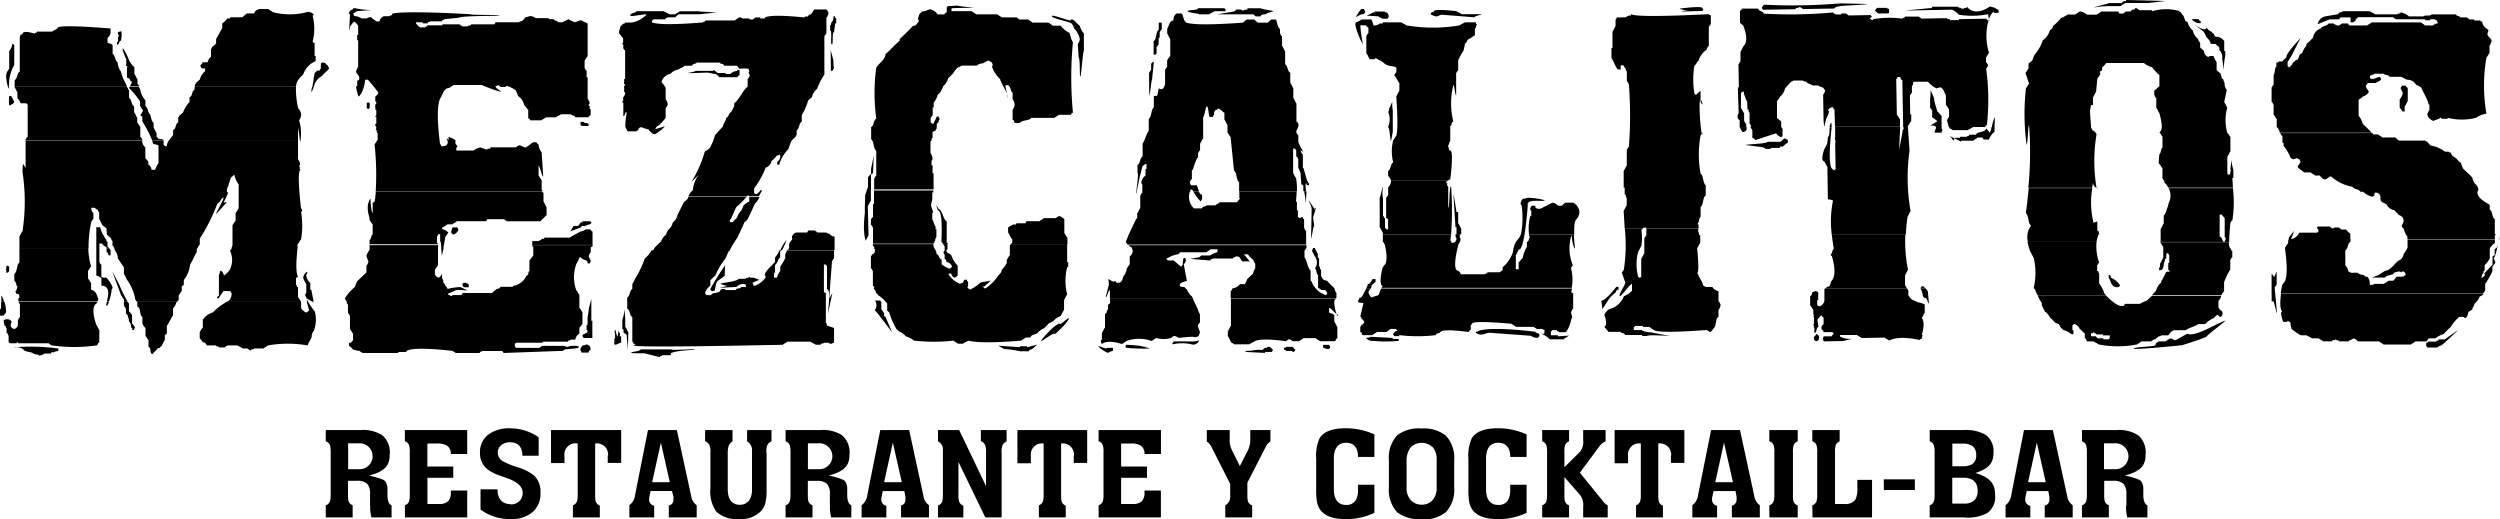
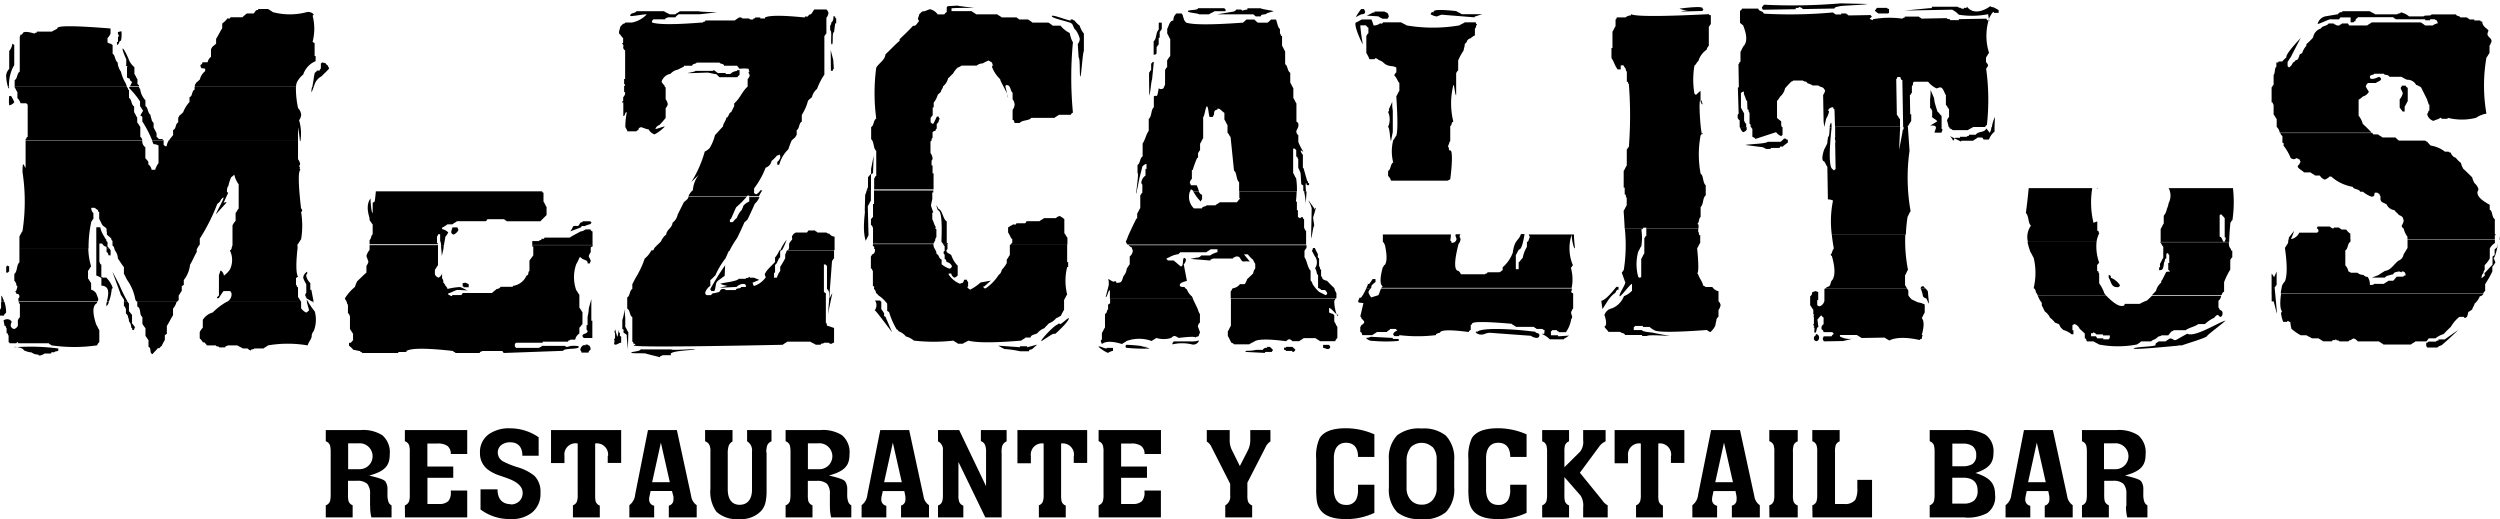
<svg xmlns="http://www.w3.org/2000/svg" id="mez_logo" data-name="mez_logo" viewBox="0 0 372.04 77.24">
  <defs>
    <clipPath id="clip-path">
      <rect class="cls-1" width="372.04" height="77.24" />
    </clipPath>
  </defs>
  <g class="cls-2">
    <path class="cls-3" d="M0.66,44.92a5.25,5.25,0,0,1,.25,1.45c0,0.4-.25.17-0.31,0.6H0V46.07a0.52,0.52,0,0,0,.16-0.46l0-.69H0.66Zm13.82,0a0.34,0.34,0,0,1-.16.26q-0.83.59,0,3.13c0.15,0.18.3,0.61,0.46,0.81v1.8a0.9,0.9,0,0,0-.32.47,23.52,23.52,0,0,1-6.83,0c-0.18-.26-0.19,0-0.36-0.31H2.75c-0.11-.17-0.14-0.15-0.16-0.15s-0.06,0-.16.15h-1a0.15,0.15,0,0,0-.15-0.15v-1c-0.22-.16,0-0.35-0.3-0.35V48.84c-0.22-.16,0-0.35-0.3-0.35l-0.15-.81a0.91,0.91,0,0,1,.9-0.1,0.73,0.73,0,0,1,.31.31,3.19,3.19,0,0,0-.15.46,0.59,0.59,0,0,0,.53.61,0.9,0.9,0,0,0,.54-0.49V47.59c0.25-.17,0-0.2.3-0.35V45.18a0.21,0.21,0,0,0-.15,0V44.92H14.48Zm1.72,0a1.22,1.22,0,0,1-.3.6c-0.13,0-.09-0.25,0-0.6h0.3Zm2.79,0a1.2,1.2,0,0,0,.2.24v1.17c0.18,0.08.28,0.41,0.46,0.51v1.32c0.18,0.08.28,0.4,0.46,0.51a1.1,1.1,0,0,0-.16.43H19.67s0.08-.34-0.14-0.32a1.39,1.39,0,0,0-.31-0.92c-0.07-.11,0-0.38-0.16-0.62a0.7,0.7,0,0,0-.32-0.58V45.94c-0.22-.16,0-0.35-0.3-0.35V44.92H19Zm7.28,0a2.21,2.21,0,0,1-.52,1v1c-0.31.45-.61,1.13-0.92,1.58v1.18a2.11,2.11,0,0,0-.3.2v0.71a8.44,8.44,0,0,0-.48.91,0.68,0.68,0,0,0-.3.3,0.88,0.88,0,0,1-.24,0c-0.25.29-.55,0.59-0.82,0.9-0.51-.15-0.09-0.9-0.59-1.08v-1C22,50.53,21.8,50.15,21.65,50V48.84a3.51,3.51,0,0,1-.46-0.66v-1c-0.52-.34-0.14-1.31-0.76-1.57V44.92h5.85Zm18.54,0v0.95a1.94,1.94,0,0,0,.76.65A1.78,1.78,0,0,0,46,46.17l-0.35-1.25h0.2a11.92,11.92,0,0,0,1,1.44,4.71,4.71,0,0,1-.15,2.89,1.24,1.24,0,0,0-.32.89c-0.15.47-.45,0.78-0.6,1.26a17.41,17.41,0,0,0-5.9,0c-0.14.15-.51,0.3-0.66,0.46H37.84c-0.19.25-.48,0-0.51,0.31a1.09,1.09,0,0,1-.48-0.31H36.14c-0.2-.16-0.63-0.31-0.81-0.46H33.87c-0.15.21-.35,0-0.35,0.3H32.63c-0.19-.29-0.34,0-0.51-0.3H30.8c-0.11-.16-0.26-0.31-0.36-0.45a2.46,2.46,0,0,1-.24,0,2.59,2.59,0,0,0-.48-0.6V49.42a3,3,0,0,1,.46-0.66V47.6a2.56,2.56,0,0,1,1.48-1.1,9.6,9.6,0,0,1,2.07-1.58H44.81Zm1.86,0,0,0.1-0.18-.1h0.16ZM30.8,48.8a1.23,1.23,0,0,0,.44.16v0.89C31,50,31,50.65,30.65,50.78a0.29,0.29,0,0,0-.16-0.31V49.72a0.21,0.21,0,0,0,.15,0V49a0.16,0.16,0,0,0,.16-0.16M2.13,51.68a31.68,31.68,0,0,1,6.55.18v0.27c0,0.13-.15.06-0.18,0.15a0.56,0.56,0,0,0-.46.16c-0.1,0-.43-0.14-0.43.17h-1a1.27,1.27,0,0,1-.68.29s0,0-.12,0,0-.08-0.18-0.14a1.47,1.47,0,0,1-.92-0.31,3.33,3.33,0,0,1-1.18-.33c0-.35-1.37-0.57-1.38-0.47" />
    <path class="cls-3" d="M13.14,36.92a9.88,9.88,0,0,0,.42,2.72c-0.16.15-.31,0.52-0.46,0.66v1.15c0.15,0.13.3,0.51,0.46,0.66v1a1.28,1.28,0,0,1,.74.53,7.43,7.43,0,0,1,.33.88,0.51,0.51,0,0,1-.14.34v0H2.74V44.39c0.19-.13.15-0.23,0.15-0.24,0-.25-0.12-0.49-0.45-0.39a0.29,0.29,0,0,0-.16-0.31,0.24,0.24,0,0,1,.13-0.18,4.25,4.25,0,0,0,.17-0.57,0.14,0.14,0,0,0-.13-0.18,1.06,1.06,0,0,0-.32-0.75v-1c0.49-.36.29-1.32,0.76-1.73V36.92H13.14Zm1.65,0V39c0.21,0.17,0,.35.29,0.35v1.8c0,0.13.15,0.09,0.2,0.16l0.54,0a4.17,4.17,0,0,1,.95,1.51,0.26,0.26,0,0,1-.14.18,7.24,7.24,0,0,1-.42,1.88H15.9c0.19-.85.59-2.33-0.81-2.37V41.37A3.61,3.61,0,0,0,14.33,41v-4.1h0.46Zm1.44,0a3.67,3.67,0,0,0,.23.31V38H16.17c-0.1-.17-0.06-0.45-0.31-0.46v-0.6h0.37Zm13.15,0-0.1.18c0,0.1,0,.25,0,0.39-0.37.63-.61,1.28-1,1.9a4.37,4.37,0,0,1-.93,2.29v0.72a2.29,2.29,0,0,0-.3.2V43.3c-0.16.15-.31,0.52-0.46,0.66v0.72a0.51,0.51,0,0,0-.24.24H20.43v0a1,1,0,0,1-.19-0.15,1.39,1.39,0,0,1-.11-0.23,7,7,0,0,0-1.22-2.89c-0.16-.3-0.3-0.63-0.47-0.9v-1c-0.3-.35-0.62-0.9-0.9-1.29a2,2,0,0,0-.46-1.22A1.86,1.86,0,0,0,17,36.91H29.37Zm14.9,0q-0.38,3.5.07,4.26a2.21,2.21,0,0,0-.3.2v1c0.24,0.14,0,.35.3,0.35v1.48c0.15,0.13.3,0.51,0.46,0.66v0.06H33.74a1.25,1.25,0,0,0,.71-1.3,1.55,1.55,0,0,0-.19-0.31h-1a11.24,11.24,0,0,0-.7,1.06H32.27A0.58,0.58,0,0,1,32.58,44V40.89c0.15-.21.1-0.41,0.26-0.63a1,1,0,0,1,.48.76,3.69,3.69,0,0,0,.89-0.9,3.23,3.23,0,0,0,0-2.85,0.43,0.43,0,0,0,.27-0.37h9.79Zm-44.08,8,0-.71c-0.07-.49.2,0,0.42,0.7H0.2Zm18.25,0V44.57c-0.15-.14-0.3-0.51-0.46-0.66,0-.11-1.25-3.34-1.24-3.46l1,1.91A22.66,22.66,0,0,0,19,44.91H18.45Zm27.25,0-0.09-.31a1.25,1.25,0,0,1,.29.31h-0.2Zm0.82,0-0.93-.54c0-.3-0.16-0.2-0.16-0.45a0.41,0.41,0,0,1,.15-0.34v-1.3a4,4,0,0,1-.46-0.95,1.16,1.16,0,0,1,.6-0.91v0.29a0.36,0.36,0,0,0-.15.32,2,2,0,0,0,.61,1.08v1a0.21,0.21,0,0,0,.15,0l0.34,1.75H46.51ZM1.07,39.51a2.69,2.69,0,0,1,.29.15v0.75a0.15,0.15,0,0,0-.15.15,1.55,1.55,0,0,1-.29,0s0-.9,0-0.9a0.15,0.15,0,0,0,.15-0.15" />
    <path class="cls-3" d="M21.17,20.92a1.13,1.13,0,0,0,.46,1v1.63a3.19,3.19,0,0,1,.44.52,3,3,0,0,1,0,.39,1.2,1.2,0,0,1,.49.81h0.53a3.32,3.32,0,0,1,.5-1V21.65a1.62,1.62,0,0,0-.75-0.2l-0.22-.54h1.73v0.66a0.37,0.37,0,0,1,.2.19H24.8a2.09,2.09,0,0,1,.31-0.85H44.35v2.79a1.39,1.39,0,0,1,.31.72,0.29,0.29,0,0,1-.16.26,0.15,0.15,0,0,0,.13.14c0,0.11-.13.44,0.17,0.45q-0.67-.16,0,5.75a0.31,0.31,0,0,1,.16.27,0.29,0.29,0,0,1-.15.27,12.52,12.52,0,0,1,0,4.06c-0.16.15-.31,0.52-0.46,0.66s-0.05.43-.07,0.64H34.48a0.92,0.92,0,0,1,.12-0.39v-3a3,3,0,0,1,.46-0.66V31.69c0.16-.15.31-0.53,0.46-0.66V27.44A3.8,3.8,0,0,1,34.87,26c-0.13.1-.28,0.25-0.42,0.34S34,27.52,34,27.64a1,1,0,0,0-.21.57c0,0.11-.12.44,0.18,0.45l-0.75,1.64c-0.33,0,.48-0.31.5-0.17l-1.58,1.75c0-.22,1.34-2.49,1.1-2.49a1,1,0,0,0-.48.58,5.72,5.72,0,0,1-.43.38,28.29,28.29,0,0,1-2.6,5.17v0.87a2.7,2.7,0,0,0-.35.53H17a0.55,0.55,0,0,0-.26-0.37V35.83a0.27,0.27,0,0,1-.17-0.31C16.41,35.33,16.21,35.18,16,35s0-.37-0.16-0.63c0.18-.52-0.4-0.57-0.61-0.9s-0.3-.63-0.47-0.9v-1a0.27,0.27,0,0,1-.17-0.31,1.39,1.39,0,0,1-.48-0.34H13.6a0.34,0.34,0,0,0,0,.23,0.82,0.82,0,0,0,.3.55v0.89c-0.26.18-.07,0.18-0.3,0.36a17.6,17.6,0,0,0-.42,4H2.89V35.2C3,35,3.2,34.57,3.35,34.39a29.15,29.15,0,0,0,0-8.79c0-2.2.31-.53,0.46-0.66v-4H21.17Zm23.53,0V21c0,0.08,0,0-.06-0.06H44.7Zm-30.37,16v-3.1h0.59a3.78,3.78,0,0,0,.6,1.39,1.35,1.35,0,0,0,.31.46A0.26,0.26,0,0,0,16,36v0.71a0.73,0.73,0,0,1,.23.24H15.85V36.74a1,1,0,0,1-.66-0.5H14.79v0.67H14.33Z" />
    <path class="cls-3" d="M1.35,12.92c0,0.09,0,.18,0,0.27a0.59,0.59,0,0,1-.17-0.27H1.35Zm17.53,0a0.64,0.64,0,0,0,.15.19,0.27,0.27,0,0,0,.17.29v1.17c0.42,0.22.3,1,.76,1.27V16.7c0.15,0.18.3,0.61,0.46,0.81v0.71c0.15,0.13.3,0.51,0.46,0.66v1.47a0.78,0.78,0,0,1,.3.56H3.81v-0.2c0.25-.17,0-0.2.31-0.35v-4.8a0.38,0.38,0,0,1-.19-0.19H3.06a1.78,1.78,0,0,0-.47-0.77V13.72c-0.15-.19-0.3-0.6-0.45-0.8H18.88Zm1.8,0a0.67,0.67,0,0,0,.18.34,3.05,3.05,0,0,0,.78,1.67v0.86c0.41,0.22.32,1,.74,1.28a3.38,3.38,0,0,0,.16.62,0.87,0.87,0,0,0,.32.59V19a8.13,8.13,0,0,1,.44.83c0,0.14,0,.35,0,0.54a0.89,0.89,0,0,1,.33.33l0.54,0a0.2,0.2,0,0,0,.18.14v0.06H22.65a17,17,0,0,0-1.47-2.83V17.38a1.57,1.57,0,0,0-.3-0.2l0.42-.72c-0.15-.14-0.3-0.51-0.46-0.66V15.09a12.25,12.25,0,0,0-1.64-2l0.07-.15h1.4Zm23.36,0a13.66,13.66,0,0,0,.32,3.17,1.64,1.64,0,0,1,.46,1,1.52,1.52,0,0,1-.31.8,7,7,0,0,1,.2,3.08H44.63a19.24,19.24,0,0,0-.28-2v2H25.11a7.68,7.68,0,0,1,.65-0.86V19.34c0.5-.15.29-0.91,0.76-1.12V17.51a0.69,0.69,0,0,0,.17-0.3,6.25,6.25,0,0,0,.57-0.51,4.64,4.64,0,0,1,.94-1.52V14.46c0.5-.15.29-0.91,0.76-1.12V12.92H44Zm2.65,0a6.74,6.74,0,0,1-.33.82,2,2,0,0,1,.09-0.82h0.24ZM1.37,14.3a0.54,0.54,0,0,1,.29,0,5.86,5.86,0,0,1,.47.91,1.25,1.25,0,0,1-.76.47,5.64,5.64,0,0,1,0-1.37" />
    <path class="cls-3" d="M1.18,12.92a6.67,6.67,0,0,1-.27-1.67,1.68,1.68,0,0,1,.46-1V7.6a2.17,2.17,0,0,0,.47-1.08C2,6.52,2,6.67,2.12,6.68v3a5.71,5.71,0,0,0-.77,3.21H1.18Zm1,0h0v-1c0.44-.21.31-1,0.76-1.27V5.47A0.28,0.28,0,0,0,3,5.16,0.29,0.29,0,0,0,3.36,5q0.15-.5,1.78,0c0.16-.25.36,0,0.35-0.3H7.74c0.18-.15.61-0.31,0.81-0.46q-0.33-.67,7.9,0V5a1.92,1.92,0,0,1-.45.66V6.33a1.82,1.82,0,0,0,.58.21,0.2,0.2,0,0,0,.18.14V8c0.41,0.23.32,1,.75,1.29A2.55,2.55,0,0,0,18,10.67a6.27,6.27,0,0,0,.76,1.83,1.43,1.43,0,0,0,.15.42H2.14Zm17.13,0,0.35-.72c-0.09-.07-0.43-0.25-0.31-0.46a4.35,4.35,0,0,1-.45-0.2V10c0.25-.17-0.37-0.2-0.11-0.35V8.82c-0.91-2-.61-2.21.3-0.16A2.92,2.92,0,0,0,20,10v1c0.15,0.18.3,0.61,0.46,0.81v0.71a0.44,0.44,0,0,1,.26.34h-1.4Zm9.69,0V12.63a0.69,0.69,0,0,0,.17-0.3,6.4,6.4,0,0,0,.58-0.52,2.17,2.17,0,0,1,.78-1.22V10.22A3.65,3.65,0,0,0,30,10.16a0.71,0.71,0,0,1-.17-0.36c0-.29.23-0.09,0.31-0.53H30.9a1.29,1.29,0,0,1,.5-0.81V7.3A0.69,0.69,0,0,0,31.57,7c0.19-.17.4-0.32,0.59-0.51V5.78c0.31-.46.61-1.14,0.91-1.57V3.49a3.16,3.16,0,0,0,.78-0.76c0.1,0,.43.14,0.44-0.16h1.78A7.67,7.67,0,0,1,36.75,2h1C38,1.8,38,1.42,38.42,1.5V1.34h1.5c0.15,0.15.52,0.31,0.66,0.46a9.84,9.84,0,0,0,5.1,0,1.06,1.06,0,0,1,1,.34c0,0.05,0,.09-0.16.19a7.73,7.73,0,0,1,0,3.89,1.7,1.7,0,0,0,.3.2V8.32a0.21,0.21,0,0,0,.15,0V9.1a3.26,3.26,0,0,0-1.85,2,3,3,0,0,0-.74.82,1.63,1.63,0,0,0-.32,1H29Zm17.48,0c0.09-.52.2-1.11,0.2-1.21a7.9,7.9,0,0,1,.17-0.89,0.61,0.61,0,0,0,.31-0.31l0.4,0a0.7,0.7,0,0,1,.19-0.33V9.43a0.16,0.16,0,0,0,.16-0.16c0.13,0.06.48,0.11,0.57,0.17a0.65,0.65,0,0,0,.31.31c0,0.15.18,0.31,0.18,0.43s-1,1-1.08,1.15a2.21,2.21,0,0,0-1.17,1.58H46.45ZM17.69,5.31c-0.37-.69,0-0.53.38-0.67A4.28,4.28,0,0,1,18,6.06c-0.33,0-.22.58-0.59,0.61V6.22a0.21,0.21,0,0,0,.15,0V5.46a0.15,0.15,0,0,0,.16-0.15" />
    <path class="cls-3" d="M65.18,36.48v3c-0.16.15-.31,0.52-0.46,0.66v0.69a0.9,0.9,0,0,0,.54.49,1.07,1.07,0,0,0,.53-0.61v0.72a0.69,0.69,0,0,1,.17.61,0.9,0.9,0,0,1,.31.46,1,1,0,0,1,.33.5,9.5,9.5,0,0,1,1.82-.28c0.26,0,1,.5,1.25.5l-1.59-.08c-0.49.1-.89,0.42-1.37,0.51v0.22c0.19,0,.34.19,0.46,0.19s0.05,0,.17-0.15h1.32a1.73,1.73,0,0,0,.2-0.31h4.37c0.16-.21.49-0.38,0.68-0.6a0.72,0.72,0,0,0,.6-0.32h1.78a0.33,0.33,0,0,0,.06-0.14,2.55,2.55,0,0,0,2-1.53c0.44-.08.15-0.58,0.44-0.67V38.78L79.36,38v-1.3a0.2,0.2,0,0,0-.15,0V36.48h9v0.15a2.25,2.25,0,0,0-.3.2v0.71a1.41,1.41,0,0,0-.3.62s0.31,0.61.31,0.68a2.9,2.9,0,0,0-.16.37H87.45c0.07-.63-0.78-0.46-1-0.91H86.25a7.76,7.76,0,0,1-.49,1,5.79,5.79,0,0,0,0,3.9c0.15,0.13.3,0.51,0.46,0.66v1.93c0.15,0.13.3,0.51,0.46,0.66v1.8c-0.18.1-.28,0.42-0.46,0.51v0.87a1.39,1.39,0,0,0-.62.92H84.89c-0.15.21-.35,0-0.35,0.3H80.77a0.21,0.21,0,0,0,0,.15H76.81c-0.23.21-.19,0.17-0.19,0.39s0,0.18.19,0.38h3.43c0.16-.25.36,0,0.35-0.3h3.49a0.33,0.33,0,0,0,.32.15c0.13,0,.48-0.15.61-0.15,0.31,0,1.13-.05,1.13.16,0,0.4-2.27.15-2.33,0.58l-8.86.32a2.51,2.51,0,0,0-.2-0.3h-3c-0.15.21-.35,0-0.35,0.3H67.79c-0.18-.26-0.19,0-0.36-0.3q-5.89-.66-6.94,0a0.2,0.2,0,0,0,0,.15H59.28a0.21,0.21,0,0,0,0,.15H53.92a0.36,0.36,0,0,0-.29-0.17,0.23,0.23,0,0,0-.06-0.12c-0.43-.05-0.59-0.13-1-0.19a3.17,3.17,0,0,0-.63-0.6V51c0.33,0.13.43-.27,0.6-0.35v-1c-0.15-.14-0.3-0.51-0.46-0.66V47c-0.22-.16,0-0.35-0.3-0.35V45.36a0.64,0.64,0,0,1-.17-0.45,2.69,2.69,0,0,1-.29-0.5,7,7,0,0,1,1.51-1.72,3.56,3.56,0,0,1,.34-0.85c0.45-.42.9-0.88,1.36-1.28v-1a1.64,1.64,0,0,0,.3-0.62s-0.3-.82-0.3-0.84A2.2,2.2,0,0,1,55,37.2V36.48H65.18Zm0.88,0A4.47,4.47,0,0,0,66,37L65.75,38.1c0-.11-0.07-1-0.13-1.62h0.44ZM69.16,42c0.18,0.16.44,0.16,0.59,0.32v0.43H69a0.15,0.15,0,0,0-.15-0.15V42.12h0.31V42Zm18.47,3.87L88,44.5,88,47.72a0.21,0.21,0,0,0,.15,0v2.58H86.84c0-.12-0.16-0.17-0.16-0.3,0-.44.76-0.24,0.76-0.76,0,0,0-.06-0.15-0.16V48.37a0.21,0.21,0,0,0,.15,0V47.16a7.39,7.39,0,0,0,.19-1.32m-0.49,5.43h0.28a0.66,0.66,0,0,0,.29.17,1,1,0,0,1,.18.43c0,0.4-.25.17-0.31,0.6H86.53c0-.3-0.16-0.19-0.16-0.45s0.37-.84.77-0.61V51.27Z" />
    <path class="cls-3" d="M80.69,28.48c0,0.1,0,.18.19,0.18V30c0.15,0.18.3,0.61,0.46,0.81V32l-0.93.93h-5c-0.18-.26-0.19,0-0.36-0.31H72.54a1.66,1.66,0,0,0-.2.3H68c-0.14.15-.51,0.3-0.66,0.46H66.59a4.63,4.63,0,0,1-.8.5V34.1a1.61,1.61,0,0,1,.92.5,3.21,3.21,0,0,1-.44.64c0,0.16-.13.75-0.2,1.23H65.63a1.3,1.3,0,0,0-.13-0.62v-1H65.22a0.84,0.84,0,0,1-.19.35v1a0.21,0.21,0,0,0,.15,0v0.15H55V35.73c0.29-.26.17-0.63,0.46-0.86V33.41A6.43,6.43,0,0,1,55,32.74a0.54,0.54,0,0,1,0-.2c0-.25-0.7-1.84.13-3,0-.1.1,2.27,0.33,2.13V30.18a2.27,2.27,0,0,0,.3-0.2q0.11-.71.17-1.51H80.69Zm-1.48,8V35.87h1c0.17-.28.45,0,0.35-0.35,0.11,0,.45.14,0.46-0.16h3.77c0.44-.31,1.11-0.62,1.59-0.91a1.41,1.41,0,0,0,.75-0.31h0.74a0.46,0.46,0,0,0,.31.31v2h-9Zm7.47-3.55h1.2a0.15,0.15,0,0,0,.15.15,0.83,0.83,0,0,1-.17.27c-0.38.09-.67,0.23-0.93,0.31-0.09,0-.43-0.14-0.43.16l-1.63.61a3.91,3.91,0,0,0,.43-0.76l0.4-.07c0.66,0.2.4-.59,1-0.53V32.93Zm-19.36.91h0.75a2.63,2.63,0,0,0,.16.37,1.46,1.46,0,0,1-.69.69,0.39,0.39,0,0,1-.38-0.46c0-.13.15-0.38,0.16-0.6" />
-     <path class="cls-3" d="M55.91,28.48a41.65,41.65,0,0,0-.17-7c0.16-.15.31-0.53,0.46-0.66v-1c-0.25-.19,0-0.48-0.31-0.51A0.58,0.58,0,0,0,56,19c0-.13-0.15-0.25-0.15-0.38A0.16,0.16,0,0,1,56,18.4v-1a0.2,0.2,0,0,0-.15,0A0.22,0.22,0,0,1,56,17.18V16.34a0.21,0.21,0,0,0-.15,0V15.55c0.2-.13.15-0.23,0.15-0.24s0.06-.14-0.15-0.24V14.33a0.83,0.83,0,0,0,.45-0.55,19.56,19.56,0,0,0-1.55-1.91h-0.4s-0.2,1.93-1,2.51A8.24,8.24,0,0,1,53,13a0.16,0.16,0,0,1,.16-0.19V12c0.37-.09.3-0.19,0.3-0.47S53,10.93,53,10.66a0.44,0.44,0,0,1,.14-0.34A0.31,0.31,0,0,1,53.3,10V6a0.2,0.2,0,0,0-.15,0V5.18a0.2,0.2,0,0,0,.15,0V3.84a1.88,1.88,0,0,0-.61-0.64,7.64,7.64,0,0,0-.57.71l-0.17.67,0.14-2.41a0.3,0.3,0,0,1-.16-0.26,0.8,0.8,0,0,1,.62-0.53V1.22h0.28a12.78,12.78,0,0,0,2.45.28l-2.14.16c-0.26.12-.31,0.21-0.6,0.35a0.62,0.62,0,0,1,.15.38,2,2,0,0,1,1.11.35h0.84A0.46,0.46,0,0,1,55,2.58a1.32,1.32,0,0,1,.27,0c0.15,0.26.57,0.36,0.68,0.6h0.53a1,1,0,0,1,.67-0.77H58c0.16-.25.35,0,0.35-0.3s3.79-.44,11.56,0c0.11,0.16,4.42.07,4.42,0.19s-5.38,0-6,.33l-2.19.23c-0.15.21-.35,0-0.35,0.31H64c-0.15.21-.35,0-0.35,0.3H62.91a0.2,0.2,0,0,0,0-.15h-1s0,0,0,.15a1.62,1.62,0,0,0,.65.61h0.68c0.15-.25.35,0,0.35-0.31h2.24a0.21,0.21,0,0,0,0-.15h2.57c0.17,0.25.19,0.07,0.36,0.3h0.84c0.19-.25.47,0,0.5-0.3h3.46a1.76,1.76,0,0,0,.2-0.31h3.46a0.66,0.66,0,0,1,.46-0.17,6.94,6.94,0,0,0,.52-0.58c0.25,0,.61-0.17.73-0.17a1.55,1.55,0,0,1,.8.31h1.94a0.21,0.21,0,0,0,0,.15H82.4c0.13,0.33.51,0.16,0.66,0.46h0.69c0.18-.15.61-0.3,0.82-0.46a5.24,5.24,0,0,0,1,.46L86.45,3s0.73,0.38,1,.47V8.36C87.28,8.51,87.13,8.88,87,9v1.15c0.24,0.14,0,.36.3,0.35v1a0.22,0.22,0,0,0,.15,0v3.16a3.63,3.63,0,0,1,.31.65c0,0.13-.15.18-0.15,0.31s0,0.15.12,0.17-0.13.44,0.17,0.45v0.9a0.46,0.46,0,0,0-.31.31h-2c0-.32-0.6-0.24-0.66-0.45H83.51c-0.19.15-.61,0.3-0.81,0.46H81.23c-0.14.15-.51,0.3-0.66,0.45H78.92a0.46,0.46,0,0,0-.31-0.31V16.34c-0.21-.16-0.38-0.51-0.6-0.68a2.14,2.14,0,0,0-.91-1.37C77,14,76.88,13.7,76.76,13.45a4.35,4.35,0,0,0-1.28-.65s-0.14-.06-0.24.15H74.5a4.34,4.34,0,0,1-.35-0.3,0.61,0.61,0,0,1-.39.15c-0.14.29,1,.85,0.73,0.85a18.6,18.6,0,0,1-2.78-1h-4.2a6.13,6.13,0,0,1-.68.44c-0.89.08-.89,1-1.34,1.58q-0.67,1.61,0,6.79a0.24,0.24,0,0,1,.15.31s0,0,.15,0c0.48,0,1.21-.25.63-1.2,0.83,0.53.1-.17,0.36-0.17a2.16,2.16,0,0,1,1,.49c0,0.14,0,.35,0,0.54a1,1,0,0,1,.29.34,0.23,0.23,0,0,1-.16.19V22.4h2.56a2.31,2.31,0,0,1,1-.45,0.14,0.14,0,0,1,.12,0,0.78,0.78,0,0,0,.46.15,0.31,0.31,0,0,0,.26.13s0.37,0.07.24-.12c0.11,0,.44.12,0.45-0.18h3.77a1,1,0,0,1,.57-0.31c0.13,0,.64.31,0.76,0.31s0.37,0.07.24-.12c0.48-.05.7-0.64,1.2-0.64a1.26,1.26,0,0,1,.28,0,0.65,0.65,0,0,0,.31.31,2.35,2.35,0,0,0,.48,1.21l0.23,3.56c-0.16.15-.54-1.7-0.69-1.56v1.45c0.15,0.13.3,0.51,0.46,0.66v1.47a0.21,0.21,0,0,1,.11.17H55.91ZM54.73,15.19a3,3,0,0,1,.29.15v0.75a0.15,0.15,0,0,0-.15.15,3,3,0,0,1-.29-0.15V15.34a0.15,0.15,0,0,0,.15-0.15m31.66,2.95h0.44a0.65,0.65,0,0,0,.59.17,0.2,0.2,0,0,0,.17.14v0.29H86.54a0.15,0.15,0,0,0-.15-0.15V18.14Z" />
    <path class="cls-3" d="M108.52,37.24c-0.2.41-.38,0.81-0.54,1.19A11.53,11.53,0,0,0,106.45,41c-0.24.18-.44,0.48-0.74,0.68v0.86a1.86,1.86,0,0,0-.76,1c0,0.22,0,.18.19,0.38h0.69a0.47,0.47,0,0,1,.37-0.29c0.27,0,.64-0.15.84-0.18,0.26-.44.29-0.44,0.65-0.44a0.46,0.46,0,0,1,.34.16h1.45c0.16-.41.68-0.11,0.81-0.46H111s0,0,0-.15c0-.31-0.27-0.31-0.46-0.31a1.43,1.43,0,0,0-.93.45l-2.42.12c0-.07,1.19-0.26,1.06-0.28a4.57,4.57,0,0,1-1.06-.3c0.44-.21,2.39-0.31,2.75-0.75h1c0.19-.25.47,0,0.5-0.3a0.22,0.22,0,0,1,.18.13l0.56,0,0.8,0.32c-0.17.11-1,.42-1,0.44a1.47,1.47,0,0,1,.15.43,0.35,0.35,0,0,0,.23,0,3.43,3.43,0,0,0,1.6-1.25,3,3,0,0,0-.15-0.35c0-.55,1.38-1.69,1.53-1.94V38.32a4.09,4.09,0,0,0,.66-1.08h0.24a1.5,1.5,0,0,1-.14.19v0.87c-0.34.19-.36,0.89-0.76,1.12v1.17a0.21,0.21,0,0,0-.15,0v0.73h0.42a3.33,3.33,0,0,1,.5-1V39.7a13.63,13.63,0,0,0,.74-1.27c0-.15,0-0.35,0-0.54l0.27-.64h7v1.21c-0.26.18-.06,0.18-0.3,0.35l-0.61,8.12c-0.07,0,.87-4.29.66-3.24-0.12,0-.37.73-0.5,0.72v-1c-0.22-.16,0-0.35-0.3-0.35V39.56a0.37,0.37,0,0,1-.2-0.2h-0.26v4.08a1.27,1.27,0,0,0,.29.2V48a0.54,0.54,0,0,1,.15.45c0.29,0.09.77,0.25,1.07,0.36V51c-0.3,0-.19.16-0.45,0.16a0.41,0.41,0,0,1-.34-0.16h-0.69c-0.19.25-.48,0-0.5,0.3h-0.74c-0.2-.15-0.63-0.31-0.81-0.45h-3.44c-0.14.14-.51,0.3-0.66,0.46q-24.63.5-21.92,0a0.29,0.29,0,0,0-.31-0.16,0.28,0.28,0,0,0-.16-0.31V47.19c-0.44-.24-0.29-1-0.76-1.27V44.26c0.44-.21.31-1,0.76-1.27V42.29c0.17-.29.31-0.61,0.47-0.91a13.51,13.51,0,0,0,1.37-2.9,3.69,3.69,0,0,0,1-1.23h11.38Zm-0.61,2.27-0.07,1.54-0.85.62c-0.64.4-.36,0.95-0.69,1.65h-0.44c0-.12-0.16-0.17-0.16-0.3a35.9,35.9,0,0,1,2.2-3.52M92.93,46l0.12,1.31v1.33c0.15,0.18.3,0.61,0.46,0.81L93.44,52l-0.17-1.91c0.12-.41-0.43-0.42-0.5-0.68,0-.08.14-0.43-0.16-0.43V47.62A6.09,6.09,0,0,0,92.93,46m-1.39,3,0.31,1.1c0.13,0,.17-0.95.26-0.93a0.54,0.54,0,0,0,.16.46c0,0.1-.14.43,0.17,0.44V51c-0.3,0-.58.29-0.84,0.29-0.44,0,0-.5-0.22-0.76a0.23,0.23,0,0,1,.15-0.17V49.47a0.24,0.24,0,0,0-.15,0A1.17,1.17,0,0,0,91.54,49m3.89,3,4.48,0c0.09,0.18,3.51-.12,3.51,0s-4.33.17-3.51,0.86H98.58c-0.15.21-.35,0-0.35,0.3l-2-.5c-0.09-.17-2.29,0-2.29-0.18s1.37-.13,1.46-0.57" />
    <path class="cls-3" d="M111.5,29.24V30a2,2,0,0,0-.9.66c0,0.2-.16.35-0.18,0.54a3.37,3.37,0,0,0-.76,1.22,3.39,3.39,0,0,0-.6.64h-0.44V32.62a0.13,0.13,0,0,0,.13,0c0.29-.57.51-1.17,0.8-1.77a15.42,15.42,0,0,0,1.57-1.57h-8.67c0,0.1-.07.2-0.1,0.29a6.62,6.62,0,0,1-.58.52l-0.92,1.84a2,2,0,0,1-.76,1.21c-0.07.8-.87,1-0.95,1.77a2.25,2.25,0,0,0-.76,1c-0.33.35-.69,0.65-1,1a4.34,4.34,0,0,1-.21.44h11.38a11.94,11.94,0,0,1,1.14-1.91c0.38-.77.75-1.56,1.1-2.37,0.14-.1.29-0.25,0.43-0.37q0.58-1.16,1.1-2.37a2.91,2.91,0,0,0,.71-1H111.5Zm4.63,8a5.92,5.92,0,0,1,.93-1.55,8.22,8.22,0,0,1-.69,1.55h-0.24Zm1.15,0,0.15-.34c0-.15,0-0.35,0-0.55s0.32-.53.42-0.67,0-.3,0-0.45a1,1,0,0,1,.61-0.63h1.63a1.59,1.59,0,0,0,.2-0.3h1c0.17,0.25.19,0.07,0.36,0.3h1.32a0.57,0.57,0,0,0,.44.17,1.09,1.09,0,0,0,.79.45v2h-7Z" />
    <path class="cls-3" d="M102.44,29.24a2.11,2.11,0,0,1,.67-0.93A4.24,4.24,0,0,1,104,26l-1.12,1.09a17.26,17.26,0,0,0,2-4.54,2.28,2.28,0,0,0,.73-0.52,6.93,6.93,0,0,0,.79-1.92c0.4-.41.82-0.92,1.19-1.28,0-.43.46-0.85,0.49-1.31,0.41-.08.32-0.71,0.73-0.83l0.45-.9c0-.1,0-0.25,0-0.4,0.89-.76,1.19-1.81,2-2.5V11.75a0.79,0.79,0,0,0,.3-0.55c0-.13-0.15-0.25-0.15-0.38a0.15,0.15,0,0,1,.15-0.19,0.54,0.54,0,0,1-.15-0.39,4.94,4.94,0,0,0-1.36,0c-0.11-.16-0.26-0.31-0.36-0.46h-1.94c0-.33-0.6-0.24-0.66-0.46h-3.42c-0.06.22-.66,0.13-0.66,0.46h-1.18a0.63,0.63,0,0,0-.06.13l-0.92.46a1.85,1.85,0,0,0-1.06.61,1.73,1.73,0,0,0-1.34,1.17,1.54,1.54,0,0,0,.44.56,0.26,0.26,0,0,0,.17.29v1.78a1.38,1.38,0,0,1,.31.73,1,1,0,0,1-.31.57v1.47a12.71,12.71,0,0,1-.94,1.06,0.92,0.92,0,0,0-.58.56c0,0.13,1.38-.45,1.38-0.32A5.78,5.78,0,0,1,97.4,20a1.6,1.6,0,0,1-.88-0.75c-0.31,0-1-.32-1.1-0.32s-0.5.12-.39,0.45a0.26,0.26,0,0,0-.31.16H93.37c0-.12-0.31-0.58-0.31-0.68a11,11,0,0,1,.21-2.1c-0.2-.34-0.31.74-0.51,0.48V15.27a0.2,0.2,0,0,0-.15,0A0.22,0.22,0,0,1,92.74,15c0-.14,0-0.34,0-0.54a0.92,0.92,0,0,0,.29-0.56s0.06-.14-0.15-0.24V12.81c0.18-.12.15-0.14,0.15-0.16s0-.06-0.15-0.17V11.74a0.2,0.2,0,0,0,.15,0V7.5a1,1,0,0,1-.18-0.15,1.4,1.4,0,0,1-.11-0.22c0-.12.13-0.53-0.16-0.58a0.22,0.22,0,0,1,.15-0.18V5.67c-0.21-.16-0.38-0.51-0.6-0.68a1.3,1.3,0,0,1,0-.27c0-.13.15-0.49,0.17-0.73a3.73,3.73,0,0,1,.47-0.47,0.28,0.28,0,0,0,.29-0.17h1a4.09,4.09,0,0,0,2.17-1.19c-0.07-.14-2.44.37-2.44,0.19,0-.48.75-0.34,0.93-0.68h4.09C99,1.83,99.46,2,99.65,2.13h0.85c0.13-.15.51-0.3,0.66-0.45H104c0,0.07,2.6.15,2.72,0.15l-2.57.29H101a2.74,2.74,0,0,0-.51.46H99.35c-0.15.21-.35,0-0.35,0.3H97.22a0.37,0.37,0,0,1-.2.2V3.34q1.39,0.5,7.59,0c0.16-.24.36,0,0.35-0.29h4.38A5.84,5.84,0,0,1,110,2.6a0.66,0.66,0,0,1,.2,0,0.29,0.29,0,0,1,.27.15h1a0.34,0.34,0,0,0,.32.15c0.08,0,.34.05,0.32-0.13a0.31,0.31,0,0,0,.3-0.17h0.74a0.2,0.2,0,0,0,0,.15h0.69a0.21,0.21,0,0,0,0-.15q1-.5,5.9,0a0.36,0.36,0,0,0,.06-0.14l0.4,0c0.07-.07.25-0.41,0.46-0.31a5.42,5.42,0,0,0,.5-0.74h1.81a0.85,0.85,0,0,1,.32.53,1.58,1.58,0,0,1-.31.72V5c-0.26.18-.06,0.18-0.3,0.35V11.1a10,10,0,0,0-1.09,2.13,2.25,2.25,0,0,0-.76,1.22c-0.19.18-.39,0.33-0.58,0.53a7.7,7.7,0,0,1-.93,2.13v1c-0.46.2-.31,1-0.76,1.27V20.1a0.35,0.35,0,0,0-.17.28c-0.19.18-.39,0.33-0.58,0.53a12.51,12.51,0,0,0-.49,1.3,5.07,5.07,0,0,0-1.36,2.31h-0.29V24.1a1.18,1.18,0,0,0,.45-0.7A0.52,0.52,0,0,0,116,23a1.2,1.2,0,0,1-.39.16,4.63,4.63,0,0,1-.79.79,1.29,1.29,0,0,1-.88,1,12.5,12.5,0,0,1-1.72,3.09v0.69a1.5,1.5,0,0,0,.31.19,1.54,1.54,0,0,0,.62-0.6h0.29a8.14,8.14,0,0,0-.5.89H111.5V29.11h-0.28l-0.1.12h-8.67ZM124,2.44h0.29a0.25,0.25,0,0,0,.15.31V3.49a0.21,0.21,0,0,0-.15,0l-0.17,1.29c-0.35,0-.06,1.83-0.33,1.83s0.1-2.09-.25-2.1V3.82a0.59,0.59,0,0,0,.16-0.45A0.91,0.91,0,0,0,124,2.44m-0.38,5L124,8.9l0.09,1.33a0.28,0.28,0,0,0-.15.31h-0.29Zm-14,3h0.44v0.74a0.46,0.46,0,0,0-.31.31h-2.55c-0.14.15-.61-0.62-0.76-0.46l-1.1-.23c-2.82.1-2.88,0.09-3,.08s1.16-.21,1.17-0.33l2.6,0c0.12-.4.66,0.53,0.92,0.31H108a0.2,0.2,0,0,0,0,.15h0.69a1.52,1.52,0,0,1,1-.45V10.37Z" />
    <path class="cls-3" d="M138.92,36.33a0.51,0.51,0,0,0,0,.15c0,0.48.43,0.69,0.46,1.33,0.39,0.07.29,0.67,0.75,0.81v0.71a3.92,3.92,0,0,0,1.15.65,0.44,0.44,0,0,0,.38-0.38A1,1,0,0,0,140.9,39c-0.12-.13-0.07-0.44-0.32-0.44V37.89a0.3,0.3,0,0,1-.16-0.26c0-.09,0-0.27.16-0.27V36.66a1.61,1.61,0,0,1-.23-0.34H141v0.75c-0.19.13-.15,0.23-0.15,0.24,0,0.39.61,0.43,0.74,0.72a4,4,0,0,0,.93,1.51V41a1.43,1.43,0,0,1-.46.32,0.8,0.8,0,0,1-.5-0.61h-0.38s0,0,0,.15a3.65,3.65,0,0,0,1.68,1.37,2,2,0,0,1,.42-0.15,1.36,1.36,0,0,0,.2-0.45h0.44a0.25,0.25,0,0,0,.15.31v0.74a0.2,0.2,0,0,0-.15,0,1,1,0,0,0,.46.42,7.07,7.07,0,0,0,1.54-1.06l1.54-.28-1,.88a0.21,0.21,0,0,0-.15,0c0.14,0.26.1,0.27,0.38,0.27a6.94,6.94,0,0,0,1.93-2,1.1,1.1,0,0,0,.46-0.76,4.21,4.21,0,0,0,.74-1V38.63c0.16-.15.31-0.53,0.46-0.66V36.49a0.28,0.28,0,0,0,.14-0.16h8.39V39a0.2,0.2,0,0,0,.15,0v0.75a0.2,0.2,0,0,0-.15,0,8.41,8.41,0,0,0,0,4.07c-0.16.2-.31,0.62-0.46,0.81v1.47a8.55,8.55,0,0,0-.48.91c-0.26.1-.47,0.28-0.7,0.34a2.28,2.28,0,0,1-1.07.76c-0.2.24-.45,0.44-0.68,0.73a2.41,2.41,0,0,0-1.06.76c-0.33.2-.93,0.18-1,0.63h-0.72c-0.14.15-.51,0.3-0.66,0.46q-6,.5-7.88,0c-0.19.15-.62,0.3-0.81,0.46h-0.73c-0.15-.16-0.53-0.31-0.66-0.46a26.26,26.26,0,0,1-5.89,0,3.22,3.22,0,0,0-1.21-.63,2.38,2.38,0,0,0-1.07-.76,0.65,0.65,0,0,0-.31-0.31,11.46,11.46,0,0,1-1.1-2.52,1,1,0,0,0-.29-0.2V45.2a5,5,0,0,0-1.36-1.28,0.66,0.66,0,0,0-.31-0.31,0.84,0.84,0,0,0-.3-0.61c0-.09.14-0.43-0.16-0.43V40.32c-0.22-.16,0-0.35-0.3-0.35V38.17a0.74,0.74,0,0,0,.17-0.3,0.55,0.55,0,0,0,.43-0.55s0.07-.36-0.12-0.25c0-.1.12-0.44-0.18-0.44v-0.3h9Zm-8.72,8.39H131a0.15,0.15,0,0,0,.15.15V46a5.6,5.6,0,0,1,.44.67c0,0.1-.14.43,0.17,0.44l1,2.34-1.58-2.08c-0.38-.46-0.62-0.85-1-1.2a1.25,1.25,0,0,0,0-1.5m22.27,1.68h0.75a1.25,1.25,0,0,0-.16.44,13,13,0,0,0-1.67.47c-0.25,0-.15-0.15-0.45-0.16a3.17,3.17,0,0,1,.15-0.29h0.72a0.58,0.58,0,0,1,.65-0.3V46.4Zm5,1.83h0.29c0,0.3,1.32-1.06,1.32-.81,0,0.48-1.74,2.07-2,2.3a1,1,0,0,1-.27,0c-0.22,0-1.85,1.19-1.85,1.09,0-.31,2.16-2.56,2.47-2.45V48.22Zm-5.64,3.35h1.05a0.21,0.21,0,0,0,0,.15l1.5-.4-0.77.68c-0.17.1-.45,0-0.46,0.31h-1.35a14.81,14.81,0,0,0-2.32-.33l-0.92-.5,3.24,0.23V51.58Z" />
    <path class="cls-3" d="M129.6,28.33v1.53c-0.15.2-.31,0.62-0.46,0.81L129.25,35l-0.42.83c-0.58-1.83,0-4.45-.14-4.46L128.75,29a2.75,2.75,0,0,0,.23-0.7h0.62Zm9.29,0v0.32a0.2,0.2,0,0,0-.15,0v1s-0.25,1-.18,1l0.33,1a0.2,0.2,0,0,0-.15,0v1c0.17,0.22.26,0.74,0.44,1s-0.14.43,0.17,0.44v1.2a0.63,0.63,0,0,0-.17.49,0.7,0.7,0,0,0-.15.3,0.42,0.42,0,0,0-.11.18h-9V33.87c-0.22-.16,0-0.35-0.31-0.35V32.63a4.33,4.33,0,0,1,.31-0.36V30.34a0.2,0.2,0,0,0,.15,0v-2h8.83Zm1.46,8a1.67,1.67,0,0,0-.22-0.32c-0.13.47,0.34-4.65-.56-4.72-0.56-1.57.15,0,.16-0.16,0.51,0.15.65,1.61,1.16,1.81v3.21a0.21,0.21,0,0,0,.15,0v0.15h-0.68Zm10.13,0a0.26,0.26,0,0,1,.16-0.19V35.55a0.51,0.51,0,0,0-.14-0.06c-0.16-.31-0.3-0.63-0.48-0.91V33.85a7.59,7.59,0,0,1,.79-0.46c0.09,0,.43.14,0.43-0.16h1.33a1.73,1.73,0,0,0,.2-0.31h1.93c0.13-.15.51-0.3,0.66-0.46h1.78a1,1,0,0,1,.57-0.31,3.1,3.1,0,0,1,.68.47v2.09c0.15,0.13.3,0.51,0.46,0.66v1h-8.39Z" />
    <path class="cls-3" d="M129,28.33a1.54,1.54,0,0,1,.17-0.47V26.38a6.1,6.1,0,0,1,.46-0.51V25.15l0.39-2-0.1,2.62a2.36,2.36,0,0,0-.3.2v2.38H129Zm1.09,0V26.53c0.25-.17,0-0.2.31-0.36V22.44c-0.48-.34-0.27-1.3-0.76-1.73v-1.8c0.44-.21.31-1,0.76-1.27a28.41,28.41,0,0,1,0-7.57c0.38-.67,1.28-1.1,1.38-2,0.7-.63,1.37-1.39,2.1-2,0,0,0-.14,0-0.24,0.65-.63,1.36-1.29,2-2,0.49,0.13.68-.58,0.89-0.66a3.72,3.72,0,0,0-.16-0.34c0-.21.13-0.38,0.17-0.66a3.73,3.73,0,0,1,.47-0.47c0.52,0,.91-0.32,1.19-0.32a1.93,1.93,0,0,1,1.1.76h1a0.77,0.77,0,0,1,.35-0.34V1.07A0.15,0.15,0,0,0,141,.92l1.52-.09c0,0.07,2.37.32,2.49,0.33s-3.32,0-3.41.09V1.66h3c0.15,0.17.52,0.31,0.66,0.47h3.15c0.15,0.16.52,0.31,0.66,0.46h2.24c0.17,0.25.19,0.07,0.35,0.31h1.32a3.54,3.54,0,0,1,.66.46H156a3.45,3.45,0,0,1,.66.46h1.17a3.89,3.89,0,0,0,1.36,1.09,3.36,3.36,0,0,0,.16.62,2.34,2.34,0,0,0,.32.75,55.35,55.35,0,0,0,0,10.49,0.46,0.46,0,0,0-.31.31h-1.78c-0.14.15-.51,0.3-0.66,0.46h-3.45c-0.34.47-1.3,0.27-1.73,0.76H151c-0.1-.18-0.06-0.45-0.31-0.46v-1.5a1.34,1.34,0,0,0,.3-0.78,1.31,1.31,0,0,0-.3-0.78v-1c-0.34-.15-0.25-1.11-0.84-1.11,0,0-.14-0.06-0.24.14l0.4,1.76c0.11-.5-1.17-2.42-1.17-2.79a4.77,4.77,0,0,1-1.2-1.79c0-.09,0-0.27.16-0.27a0.19,0.19,0,0,0-.14-0.14c0.11-.38-0.43-0.41-0.51-0.58a5.42,5.42,0,0,0-.91.44,1.36,1.36,0,0,0-.89.32h-2.24a2.68,2.68,0,0,1-.6.31,3.13,3.13,0,0,0-.68.88c-0.24.18-.45,0.48-0.73,0.68a2.24,2.24,0,0,1-.76,1.22c0,0.26-.29.53-0.34,0.84a5.57,5.57,0,0,1-.43.38,3.59,3.59,0,0,1-.62,1.21V16a0.21,0.21,0,0,0-.15,0v1.17c-0.26.18-.07,0.18-0.31,0.35v0.69a0.37,0.37,0,0,1,.19.19h0.23c0.17-.35.35-0.7,0.51-1.06h0.29a0.25,0.25,0,0,0,.15.31,0.22,0.22,0,0,1-.14.17,0.66,0.66,0,0,1-.32.61v0.71a0.28,0.28,0,0,0-.16.31,1.23,1.23,0,0,0-.46.2v0.86c-0.29.19,0,.5-0.31,0.51v1.75a1.56,1.56,0,0,1,.31.8,0.43,0.43,0,0,1-.15.34v0.69a0.21,0.21,0,0,0,.15,0v1.18a0.21,0.21,0,0,0,.15,0v2.41h-8.83ZM141.35,2.89h6.83c0.2,0.15.62,0.31,0.81,0.46h0.87a0.15,0.15,0,0,0,.15.16,3.27,3.27,0,0,1-.15.29h-3.79c-0.15-.16-0.53-0.31-0.66-0.46h-4.07a0.15,0.15,0,0,0-.15-0.15,3.18,3.18,0,0,1,.15-0.29m18,0h0.29a0.62,0.62,0,0,0,.29.17,3.94,3.94,0,0,0,.76.76A3.35,3.35,0,0,0,161.3,5V7.6c-0.17.08-.39,3.79-0.53,3.79s0-2.71-.25-2.83l-0.13-2a1.33,1.33,0,0,0,.3-0.78,3.53,3.53,0,0,0-.65-1.36c-0.19,0-.4-0.91-0.6-0.93-0.12-.22-2.91-0.74-2.91-1.08s2.34,0.66,2.8.64V2.89Z" />
    <path class="cls-3" d="M177.52,44.48L178.25,46a2.29,2.29,0,0,0,.32.75V48a0.78,0.78,0,0,0-.3.55c0,0.13.3,0.79,0.3,0.91s-0.15.31-.17,0.5-0.44.05-.44,0.33q0.15-.33-2.57,0a1.67,1.67,0,0,0-.62-0.3,0.87,0.87,0,0,0-.47.3,3.85,3.85,0,0,1-2.24,0c-0.14.15-.51,0.3-0.66,0.46a5.48,5.48,0,0,0-3.76,0c-0.14.15-.51,0.3-0.66,0.45q-2.18-.67-3,0a2.68,2.68,0,0,0-.16-0.38c0-.09,0-0.27.16-0.27v-1c0.15-.2.31-0.63,0.46-0.81V46.7c0.33,0,.24-0.6.46-0.66V45.33a2.37,2.37,0,0,0,.3-0.2V44.48h12.35Zm21.22,0a1.52,1.52,0,0,1-.17.26c-0.07,1,.49,2.84.58,2.09-0.31.1-1-1-1.36-1V46.5a1.85,1.85,0,0,0,.59.21,0.2,0.2,0,0,0,.18.14v1c0.15,0.18.3,0.61,0.46,0.81v1.65a0.89,0.89,0,0,0-.32.47h-2.26c-0.15-.16-0.53-0.31-0.66-0.46H194c-0.14.15-.51,0.3-0.66,0.46h-1a0.93,0.93,0,0,0-.47-0.3,0.86,0.86,0,0,0-.47.3q-3.78-.5-4.68,0c-0.19.15-.62,0.3-0.81,0.46h-2.26c-0.15-.22-0.37-0.15-0.46-0.34s-0.3-.63-0.47-0.9V49.3c0.16-.2.31-0.63,0.46-0.81v-4h15.58Zm-24.11,6.33h2.57a3.58,3.58,0,0,0,1.24-.15,0.89,0.89,0,0,1-1.08.59,6.16,6.16,0,0,0-2.88,0V51a0.15,0.15,0,0,0,.15-0.15m-7,.46a23.66,23.66,0,0,1,3.08.31,3.44,3.44,0,0,1-.89-0.15c0,0.12,1.23.28,1.22,0.4a25,25,0,0,1-3.41-.11,0.25,0.25,0,0,1,0-.44m29.27,0h0.9c0,0.12.16,0.17,0.16,0.3a0.36,0.36,0,0,1-.46.31c-0.13,0-.38-0.15-0.6-0.16V51.27Zm-8.38.3h0.44a2.91,2.91,0,0,1,.47.45c0,0.13-.15.18-0.16,0.3h-1a0.22,0.22,0,0,0,0,.15l-3-.15,0.25-.17a5.46,5.46,0,0,0,1.4-.13h1a0.58,0.58,0,0,1,.65-0.3V51.58Zm2.89,0h0.9a2.88,2.88,0,0,1,.47.45,0.87,0.87,0,0,1-.3.31,0.16,0.16,0,0,1-.19-0.16H191.4a0.29,0.29,0,0,0-.31-0.15V51.73h0.3V51.58Zm-26.68.15h0.9v0.44a2.11,2.11,0,0,0-.75.31,5.15,5.15,0,0,1-1.4-.91c0-.27,1.25.49,1.26,0.15" />
    <path class="cls-3" d="M194.43,36.48v0.44c-0.26.18-.06,0.18-0.3,0.36v1c0.38,0.51.45,1.57,0.91,2v1.47a0.9,0.9,0,0,1,.29.52,5.24,5.24,0,0,0,1,1.18c0.3,0.16.61,0.28,0.91,0.47a0.32,0.32,0,0,0,.27-0.31,1.12,1.12,0,0,0-.34-0.45l-0.54,0a0.72,0.72,0,0,0-.48-0.29V40.94c-0.29-.18-0.17-0.77-0.46-1a1.53,1.53,0,0,0,0-1.78c-0.15-.19-0.3-0.61-0.46-0.82a1,1,0,0,0,.16-0.43h0.29c0.12,0.33.3,0.62,0.45,0.94,0,0.13-.13.53,0.17,0.59v1.17c0.25,0.19,0,.48.3,0.5v1c0.23,0.13.11,0.36,0.34,0.48s0.35,0.17.54,0.19a12.59,12.59,0,0,0,1.08,1.08,2.35,2.35,0,0,0,.32.76v0.73l-0.12.09H183.15V43.35c0.21-.15.14-0.37,0.33-0.45a1.61,1.61,0,0,0,1.05-.62h0.71a3.07,3.07,0,0,0,.36-0.74c0.3-.27.6-0.58,0.88-0.83a1.65,1.65,0,0,1,.32-0.76V39.26a2.72,2.72,0,0,1-.32-0.6,4.43,4.43,0,0,1-.78-0.81h-0.58L186,38.93a3.11,3.11,0,0,0-1,0c-0.47-.2-0.34-0.76-0.9-0.76-0.08,0-.33,0-0.33.12a0.25,0.25,0,0,0-.29.18h-3c-0.15.21-.35,0-0.35,0.3l-3-.24,1-.2a0.67,0.67,0,0,0,.62-0.31h1.32a3.8,3.8,0,0,1,1.11-.5V37.09h-1c-0.14.14-.51,0.3-0.66,0.45h-3.91c0,0.09-.14.14-0.22,0.28a3.79,3.79,0,0,0-1.38.46,3.31,3.31,0,0,0-.43.21c0,0.09.15,0.13,0.2,0.27h0.86c0.33,0.23.77,0.67,1.11,0.91,0.45-.2.16-0.88,0.43-1.29a0.3,0.3,0,0,1,.29.38,1,1,0,0,1-.31.57l0.47,2.47c-0.27.1-1.06,0.23-1.06,0.62s0.58,0.22.74,0.33a0.63,0.63,0,0,0,.31.3,2.54,2.54,0,0,0,.76,1.07l0.18,0.36H165.17V43.22c-0.2-.19-0.42,1.11-0.63,1L165,42.42a3.05,3.05,0,0,0-.07-0.9c0.1,0,.89.62,0.9,0.32,0.32,0.08.24-.07,0.29,0.23a0.68,0.68,0,0,0,.31,0c0.61,0,.57-0.58.78-1a1.89,1.89,0,0,0,.46-1.06,6,6,0,0,1,.45-0.68V38.17a1.24,1.24,0,0,0,.46-0.85,3.92,3.92,0,0,1-.15-0.49,1.23,1.23,0,0,1-.49-0.34h26.55Z" />
    <path class="cls-3" d="M169.19,28.48l-0.08.38a1.18,1.18,0,0,1,0-.38h0.07Zm8.39,0A6.37,6.37,0,0,0,178.7,30a0.62,0.62,0,0,1,.19-0.35V29a0.77,0.77,0,0,1-.48-0.52h-0.84Zm6.85,0v1a0.2,0.2,0,0,0,.15,0l-0.51.62h-2.55c-0.14.15-.51,0.3-0.66,0.46h-1.32c-0.06.21-.66,0.13-0.66,0.45h-1.21a2.4,2.4,0,0,1-.56-2.61H170v0.28c-0.26.16-.06,0.19-0.31,0.36v1.93c-0.15.18-.3,0.61-0.46,0.81v0.71a0.29,0.29,0,0,1-.13.06c-0.42.84-.87,1.79-1.23,2.6a5.83,5.83,0,0,1-.32.78,0.8,0.8,0,0,0,.27.47h26.55V34.3c-0.33,0-.06-0.21-0.3-0.35V32.63a0.25,0.25,0,0,1-.16-0.31h-0.29c-0.1.19-.15,0.15-0.16,0.15a1.55,1.55,0,0,1-.31-0.19v-1a0.22,0.22,0,0,1-.15,0V30a0.2,0.2,0,0,1-.15,0s0.09-.66.11-1.51h-8.59Zm10,0,0,0.16-0.11,1.64a12.32,12.32,0,0,0-.25-1.79h0.33Zm0.34,1.38,1,1.42c0,0.06-.16-0.45.07-0.33l-0.4,1.32c-0.12,0,.23,1.41.1,1.41s-0.31,1.76-.43,1.76L195.2,31a4.42,4.42,0,0,0-.46-1.09" />
    <path class="cls-3" d="M169.11,28.48c0.07-.83.37-2.73,0.17-2.74v-1.2c0.43-.21.31-1,0.76-1.27V21.35c0.38-.51.5-1.33,0.91-1.88V17.69c0.49-.36.29-1.32,0.76-1.73V14.34c0.39-.24.39,0.17,0.55-0.28l0.19-.95a0.34,0.34,0,0,0,.32.15c0.48,0,.41-0.34.61-0.64V10.37c0.25-.17,0-0.2.31-0.36V9a3,3,0,0,1,.46-0.66V5.82C174,5.63,173.86,5.2,173.7,5V4.28c0.23-.34.33-1.21,0.92-1.23A1.22,1.22,0,0,1,175.09,2h0.77c0,0.12.16,0.17,0.16,0.3s0.17,0.48.17,0.61a1.74,1.74,0,0,0,.34.46q1.56,0.5,8.44,0a5.4,5.4,0,0,0,.51-0.46h1.2a3.22,3.22,0,0,0,.51.46h1.45a5.43,5.43,0,0,0,.51-0.46h0.74c0.1,0.15.31,1.38,0.59,1.38V5c0.24,0.14,0,.36.31,0.35V6.82c0.15,0.18.3,0.61,0.46,0.81V9.56c0.41,0.22.3,1,.76,1.27v1.48c0.15,0.18.3,0.61,0.46,0.81v1.47c0.15,0.18.3,0.61,0.46,0.81V18.1a0.48,0.48,0,0,1,.29.37,1.11,1.11,0,0,1,0,.27c0,0.25-.31.64-0.31,0.84a0.79,0.79,0,0,0,.3.55v1a8.25,8.25,0,0,0,.74,1.43c0,0.1-.49-0.35-0.38-0.12a1.18,1.18,0,0,0,.32.6V25c0.15,0.13-.06-0.15.09,0l0.54,1.9c0.24,0.14,0,.35.29,0.35v0.3c-0.53.09-.32-0.3-0.44-0.3s-0.07.87,0,1.26h-0.33a0.27,0.27,0,0,0-.09-0.15V27.62a1.78,1.78,0,0,0-.3-0.2l-0.1-1.64a4.9,4.9,0,0,0-.35-0.8V23.66c-0.22-.16,0-0.35-0.3-0.35v-1a0.36,0.36,0,0,1-.2-0.2h-0.26v3.63c0.13,0.18.29,0.61,0.45,0.81a10.73,10.73,0,0,1,.11,1.94h-8.6V27.12c-0.49-.44-0.29-1.4-0.76-1.73l-0.51-5c-0.16-.15-0.31-0.53-0.46-0.66V18.61c-0.16-.2-0.31-0.63-0.46-0.81v-1c-0.31-.21-0.47-0.42-0.78-0.62h-0.28v0.16c-0.43,0-.5.34-0.48,0.72a0.78,0.78,0,0,0-.17.34H180c-0.13-.28-0.18-1.57-0.39-1.57s-0.34,1.49-.56,1.58v3.16c-0.15.18-.3,0.61-0.46,0.81v1c-0.26.16-.05,0.19-0.3,0.36v0.71a0.3,0.3,0,0,1-.14.06,13.85,13.85,0,0,0-.65,1.78,0.13,0.13,0,0,1-.13,0v1.33a1,1,0,0,0-.31.57,2.48,2.48,0,0,1,.16.38h0.87a5.83,5.83,0,0,1,.33.9h-0.84a0.46,0.46,0,0,0-.39-0.28l-0.07.28H170v-1a0.44,0.44,0,0,1-.15-0.34,1.44,1.44,0,0,1,.62-1v-1a0.2,0.2,0,0,0,.15,0V24.42s0,0-.15,0a1.77,1.77,0,0,0-.46.34l-0.42,1.65-0.43,2.11h-0.07Zm9.17-27.26h3.95a0.15,0.15,0,0,0,.15.15V1.67h-1.64c-0.19.15-.61,0.3-0.81,0.46h-1.49c-0.14-.17-1.67-0.22-1.67-0.46s1.51-.1,1.51-0.44m7.32,0h2c0.28,0.17,1.59.3,1.94,0.44l-1,.29c0,0.13-.15.06-0.18,0.15-0.24.06-.72,0-0.74,0.33h-0.74a4.51,4.51,0,0,1-.36-0.31l-5.38,0,2.37-.4a0.61,0.61,0,0,0,.46-0.31h0.74c0.13,0.19.23,0.15,0.24,0.15a2.29,2.29,0,0,1,.69-0.15V1.22Zm-13,2.14h0.29v1c-0.26.18-.06,0.18-0.31,0.36V5.63a0.21,0.21,0,0,0-.15,0v1c-0.26.18-.07,0.18-0.31,0.36v1a0.15,0.15,0,0,0-.15.15h-0.29v-2c0.49-.36.28-1.32,0.76-1.73v-1a0.15,0.15,0,0,0,.15-0.15M171.42,9.3l0.29-.1-0.26,2.61c-0.14.27-.26,2.15-0.42,2.41L171,12v-1.2c0.25-.17,0-0.2.31-0.36v-1a0.15,0.15,0,0,0,.15-0.15m11.44,5.48a1.11,1.11,0,0,1,.42.79c0,0.1-.14.43,0.17,0.44v0.87c0.15,0.18.3,0.61,0.46,0.81v1.62c0.15,0.13.3,0.51,0.46,0.66v1.17c0.24,0.14,0,.36.3,0.35v1c0.15,0.18.3,0.61,0.46,0.81V24a3.84,3.84,0,0,1,.61,1.26,11.62,11.62,0,0,1-.41,2.65c-0.54,0-.44-2.4-1-2.51V23.2c-0.29-.18-0.16-0.77-0.46-1V20.45c-0.15-.19-0.3-0.61-0.46-0.81V18.47c-0.22-.16,0-0.35-0.3-0.35v-1c-0.15-.14-0.3-0.51-0.46-0.66v-1.5a0.16,0.16,0,0,0,.16-0.16" />
    <path class="cls-3" d="M204,42.89a1.71,1.71,0,0,0-.36.58,2.16,2.16,0,0,0,.42.79l1.06-.33c0.21-.34.24-0.74,0.44-1h28.37c0,0.18-.07.36-0.12,0.54a1.68,1.68,0,0,0,.3.2v2.26a0.34,0.34,0,0,0-.17.28,0.47,0.47,0,0,0-.13.34c0,0.13.15,0.48,0.15,0.61a0.51,0.51,0,0,1-.14.34,4.54,4.54,0,0,1-.79,1.94h-1c-0.18-.26-0.19,0-0.36-0.31H231a0.37,0.37,0,0,1-.2.19v0.57h1.07a0.22,0.22,0,0,0,0,.16l1.64-.11-0.61.4a0.15,0.15,0,0,0-.15.16h-2.11a3.8,3.8,0,0,0-1.2-.81,1,1,0,0,1,.36,0l0.07-.55a0.76,0.76,0,0,1-.35-0.19h-0.86c-0.18-.26-0.19,0-0.36-0.31H225.6c-0.15-.16-0.53-0.31-0.66-0.46q-5.9-.51-5.87,0a0.37,0.37,0,0,1-.2.19V49.1a0.46,0.46,0,0,0-.31.31q-3.76-.5-4.22,0c-0.06.22-.66,0.13-0.66,0.46a22.27,22.27,0,0,1-5.45,0,0.21,0.21,0,0,0,0,.15h-0.75c0-.12-0.16-0.17-0.16-0.3a0.84,0.84,0,0,1,.61-0.5c0-.09-0.15-0.13-0.2-0.27h-0.84c-0.08.18-.41,0.28-0.51,0.46h-1.48c-0.14.15-.51,0.3-0.66,0.46h-1.5c-0.1-.18-0.06-0.45-0.31-0.46V48.66a0.73,0.73,0,0,0,.17-0.3,0.62,0.62,0,0,0,.43-0.47,1.67,1.67,0,0,0-.44-0.5,0.25,0.25,0,0,0-.16-0.28l0.47-2c-0.34-.08-0.78,0-0.78-0.25a1.41,1.41,0,0,1,.29-0.64c0,0.46.58-.56,0.92-1.31H204ZM211.11,48h2.27a0.15,0.15,0,0,0,.15.15v0.44h-2.24c-0.14.15-.51,0.3-0.66,0.46H209a0.15,0.15,0,0,0-.15-0.16V48.65a0.28,0.28,0,0,0,.31-0.16h1.32a0.67,0.67,0,0,1,.65-0.3V48Zm8.76,1.37c0.45-.55,4.19-0.55,8.6,0,0.09,0.26.62,0.13,0.62,0.53a0.39,0.39,0,0,1-.46.38,1.57,1.57,0,0,1-.8-0.31l-5.89-.43a1.92,1.92,0,0,0-.93.13c-1.06.45-1.79-.48-1.15-0.3m-15.81.75,3.23,0.17a0.21,0.21,0,0,0,0,.15h0.87v0.29a20.52,20.52,0,0,1-3.79,0,1.29,1.29,0,0,1-1.09-.45,1.6,1.6,0,0,0,.75-0.17" />
    <path class="cls-3" d="M215.92,34.89c0,0.32-.06.62-0.09,0.92a0.25,0.25,0,0,1,.16.31,0.33,0.33,0,0,0,.23,0,0.6,0.6,0,0,0,.53-0.56c0-.13-0.15-0.35-0.15-0.48a0.37,0.37,0,0,1,.05-0.22h0.7a0.68,0.68,0,0,0-.14.3,2.11,2.11,0,0,0,.15.41,1.37,1.37,0,0,1-.31.75q-1,3.92,0,4a1.05,1.05,0,0,1,.35.5H221c0.16-.25.35,0,0.35-0.3h1.79a2.08,2.08,0,0,0,.48-0.34c0-.1,0-0.25,0-0.4a5.31,5.31,0,0,0,1.51-2.19c0.26-2,.88-1.71,1.21-2.76h0.54q-0.37,2.33-.84,2.31c-0.16.2-.31,0.62-0.46,0.81v2.11H226V39.06c0.23-.19.38-0.5,0.6-0.66a4.89,4.89,0,0,1,.63-1.67V36c0.32,0,.24-0.56.46-0.7a1.17,1.17,0,0,1-.18-0.41h6.72c0,0.57.07,1.26,0.15,2.05-0.16.15-.45-1.06-0.5-2a6.54,6.54,0,0,0,.2,4.55c-0.26.18-.06,0.18-0.31,0.35a6.36,6.36,0,0,1,.12,3H205.57a0.88,0.88,0,0,1,.21-0.22q-0.66-.4,0-2.85c0.25-.17,0-0.2.31-0.36q0.5-.69,0-3c-0.22-.16,0-0.35-0.3-0.35V34.89h10.14Zm-12.59,8c0.23-.49.36-0.86,0.18-0.62a2.1,2.1,0,0,1,.24,0,5.41,5.41,0,0,0,.51-0.74h0.44v0.44a4.89,4.89,0,0,0-.59.51,1.35,1.35,0,0,1-.1.46h-0.68Z" />
-     <path class="cls-3" d="M215.42,26.89a0.32,0.32,0,0,0-.2.22c0,0.13,0,.15.12,0.17s-0.13.44,0.18,0.45v3.16c0.24,0.14.11-3.17,0.43-3.18a52.21,52.21,0,0,1,0,7.19H205.78V34.61c-0.15-.19-0.3-0.61-0.46-0.81V29.4c0.12,0,.37-1.62.49-1.62a4.81,4.81,0,0,0,0,1.77V32.1c0.24,0.14,0,.35.3,0.35v1.48a0.37,0.37,0,0,1,.2.2h0.26V32.63a1.3,1.3,0,0,0-.29-0.2v-3c0.25-.17,0-0.2.3-0.36V27.88A1.27,1.27,0,0,0,207,27a0.54,0.54,0,0,0,0-.14h8.46Zm1.23,8a0.13,0.13,0,0,1,.1-0.05v-1a0.21,0.21,0,0,0-.15,0l-0.31-4.94c0.07,0,.46,2.79.47,2.67H217v1.64c0.15,0.18.3,0.61,0.46,0.81v0.73a0.79,0.79,0,0,0-.16.17h-0.7Zm9.69,0a13.35,13.35,0,0,0,.1-4.36,0.31,0.31,0,0,1-.15-0.26,1.07,1.07,0,0,1,.34-0.67c0.38-.05.63-0.17,0.81-0.17a10.09,10.09,0,0,1,2.42.36c0,0.34-2.75-.34-2.5.75q-0.22,2.74-.48,4.35h-0.54Zm1.21,0a7,7,0,0,1,.18-2.74,0.2,0.2,0,0,0,.15,0V31.41a0.46,0.46,0,0,1-.15-0.34c0-.25.15-0.15,0.16-0.45h0.6v0.26a0.77,0.77,0,0,0,.62.19,1.24,1.24,0,0,0,.64-0.29c0.19,0,1.16-.62,1.34-0.62a1.81,1.81,0,0,1,.8.46h0.54a5.13,5.13,0,0,1,.5-0.46h1.19a1.76,1.76,0,0,1,.93,1.37,1.73,1.73,0,0,1-.46,1.11q-0.38.32-.31,2.25h-6.72Z" />
    <path class="cls-3" d="M207,26.89a1.39,1.39,0,0,0-.43-0.71V25.44c0.44-.21.31-1,0.76-1.27a6.74,6.74,0,0,1,0-3.3c0.16-.15.31-0.53,0.46-0.66q0.33-1,0-5.89c0.16-.2.31-0.63,0.46-0.81V12.35c-0.3-.29-0.4-0.82-0.76-1.12a0.93,0.93,0,0,1,.31-0.47V10.07c-0.54-.4-1.2,0-2-0.82a1.75,1.75,0,0,0-.61-0.31,1.06,1.06,0,0,0-.48-0.28s-0.06,0-.16.15H203.8a6.24,6.24,0,0,0-.47-0.93V5.32c0.25-.17,0-0.2.31-0.36V4.12a0.77,0.77,0,0,1-.35-0.35h-0.86a25.16,25.16,0,0,0,.38,2.79c0,0.21-1.66-3.31-.91-3.25l0.75-.41,1.44,0a5.78,5.78,0,0,1,.31.87,0.72,0.72,0,0,0,.31,0,1.22,1.22,0,0,0,.64-0.29c0.09,0,.43.14,0.44-0.16h2.72c0.2,0.15.62,0.31,0.81,0.46a23.39,23.39,0,0,0,7.86,0c0.18-.15.61-0.3,0.81-0.46h1.65a0.26,0.26,0,0,0,.16.31,0.23,0.23,0,0,1-.14.18,0.47,0.47,0,0,1-.17.45v1a2.61,2.61,0,0,0-.64.44,0.73,0.73,0,0,0-.6.61c-0.1,0-.14.18-0.27,0.22,0,0.42-.12.58-0.18,1A8.41,8.41,0,0,0,217,9v1.48c-0.26.18-.06,0.18-0.3,0.35l0,3.31c-0.16.2-.27-1.67-0.42-1.48a11.28,11.28,0,0,0,0,5.44c-0.36.13-.16,0.51-0.46,0.66V21a0.56,0.56,0,0,0-.17.44,0.37,0.37,0,0,0-.13.26s-0.06.37,0.12,0.24c0,0.11-.12.44,0.19,0.45s0.33,1.57,0,4.24c0,0.13-.15.06-0.18,0.15a1.66,1.66,0,0,0-.23.11H207ZM204.55,1.72h1.5c0.15,0.16.35,0.11,0.45,0.26a0.87,0.87,0,0,1,.17.46c0,0.2-.15.12-0.16,0.35h-0.74a2.91,2.91,0,0,1-.66-0.36l-1.71-.1L204.09,2a0.45,0.45,0,0,1,.46-0.12V1.72Zm-2-.37H203a2.57,2.57,0,0,0,.16.38,0.39,0.39,0,0,1-.46.38c-0.22,0-.91.49-0.91,0.39a8.45,8.45,0,0,1,.77-1.15m10.82,0.3q0.3-.33,3.33,0c0.2,0.15.62,0.3,0.81,0.46l3.07,0-1,.32a0.15,0.15,0,0,0-.15.15l-4.86-.39c0-.07-0.76.29-0.81,0.26a2.55,2.55,0,0,1-.88-0.33c0.09-.16.11-0.41,0.46-0.28V1.65Zm-6.71,14.64,0.53-1.15a5,5,0,0,0,.07,1.3v3.19L207,21c-0.16-.26-0.17-2-0.44-2.1a2.69,2.69,0,0,0,0-2.26,0.29,0.29,0,0,0,.16-0.31" />
    <path class="cls-3" d="M283.79,42.9a2.15,2.15,0,0,0,.2.33v0.71a2.73,2.73,0,0,0,.51.62L285.43,45a2.79,2.79,0,0,1,1,.32l0,1.19c-0.15.2-.3,0.63-0.44,0.82q0.54,0.62,0,2.52a0.23,0.23,0,0,0,.15,0,1.4,1.4,0,0,0-.14.59,0.25,0.25,0,0,0-.31.16q-3.07-.67-4.55.08c-0.16-.15-0.54-0.3-0.67-0.44l-3.45.06c-0.16-.16-0.53-0.3-0.67-0.45l-2.52,0a0.32,0.32,0,0,0,0,.23,3,3,0,0,0,1.86.33l-1.4.34-2.88.05a3,3,0,0,0-.17-0.37,3,3,0,0,0,.15-0.38l1.17,0a0.77,0.77,0,0,1,.34-0.35c0-.09-0.16-0.13-0.2-0.27l-1.32,0c-0.09-.45-0.32-0.29-0.32-0.6a0.65,0.65,0,0,1,.32-0.58l0-1a0.76,0.76,0,0,1-.35-0.34,7.84,7.84,0,0,0-.57.66l0.15,1.1c-0.34,0-.23.84-0.5,0.85s0.1-.83-0.25-0.83A0.22,0.22,0,0,1,270,48.6c0-.1-0.29-0.27-0.06-0.42l0-1c-0.22-.16.24-0.39-0.09-0.38V46.09c-0.15-.14-0.31-0.51-0.47-0.65l0-1.34a0.68,0.68,0,0,0,.3-0.62,5.46,5.46,0,0,0,.52-0.17,3.09,3.09,0,0,0,.38.15l0,1.21a0.21,0.21,0,0,0-.15,0V45.4a0.51,0.51,0,0,0,.39.18,1.13,1.13,0,0,0,.68-0.81l0-1.79a0.33,0.33,0,0,0,.2-0.08h12.1Zm2.73,0a3.26,3.26,0,0,1,.37.44l0.17,1.82c-0.12,0-.32-0.77-0.45-0.77a0.63,0.63,0,0,1-.45-0.33,4.28,4.28,0,0,0-.34-1.15h0.7Zm-16.27,6.81a0.51,0.51,0,0,1,.45.6,0.46,0.46,0,0,1-.37.46,0.39,0.39,0,0,1-.39-0.45c0-.43.23-0.15,0.31-0.61" />
    <path class="cls-3" d="M283.54,34.9a22.12,22.12,0,0,0,.4,5.25c-0.15.2-.3,0.63-0.44,0.82l0,1.46a3.13,3.13,0,0,1,.27.47h-12.1a1.62,1.62,0,0,1,.28-0.22c0.54,0,.4-0.76.72-1q0.68-1-.06-3.58c-0.13-.1-0.16-0.08-0.16-0.19a0.19,0.19,0,0,1,.14-0.19,2.11,2.11,0,0,1,.31-0.76q-0.2-1.09-.3-2.08h10.93Zm2.28,8v0c0-.13.15-0.18,0.15-0.3h0.28a3.68,3.68,0,0,0,.26.32h-0.7Z" />
-     <path class="cls-3" d="M259.93,18.9v0.43a1.4,1.4,0,0,1-.45.33c-0.34,0-.43-0.6-0.6-0.75h1Zm5.19,0v0.17a0.2,0.2,0,0,0,.15,0l0,1.21a0.16,0.16,0,0,0-.16.16,1.71,1.71,0,0,1-.8-0.6l-3.06,1a1,1,0,0,0-.47-0.31c0-.28,0-1.17,0-1.17a0.73,0.73,0,0,1-.2-0.34c-0.14,0-.08-0.07,0-0.16h4.54Zm6.38,0,0,0.08V18.9h0Zm1.08,0q-0.62,5.77.12,6.28a0.37,0.37,0,0,1,.2.19c0.09,0,.13-0.16.27-0.2l-0.07-3.9c0.15-.21-0.13-0.64,0-0.82l0-1.55h9.67l-0.15,3.41,0.52-2.77a0.28,0.28,0,0,1,.15-0.31V18.9h0.64l0,0.06,0.24,3.47a28.5,28.5,0,0,0,.16,9c-0.18.2-.31,0.63-0.45,0.82a23.8,23.8,0,0,0-.26,2.67H272.6a15.41,15.41,0,0,1,.18-5.07,1.64,1.64,0,0,0-.76-0.18l-0.08-4.84c-0.15-.19-0.31-0.61-0.47-0.81q-0.54-.12,0-1.79c0.15-.21.3-0.64,0.44-0.82l0.12-1c0.29-.2.19-1.09,0.28-1.48h0.3Zm16.33,0V19.1a0.32,0.32,0,0,1,.16.26,2.59,2.59,0,0,0-.15.38l-1,0c-0.09-.19.25-0.6,0.19-0.86h0.85Zm6.52,0v0l-1.79,0c-0.19.15-.61,0.31-0.8,0.47l-2.26,0c-0.15-.22-0.37-0.15-0.46-0.33s0-.15-0.05-0.26h5.38Zm1.39,0,0,0.69a2.62,2.62,0,0,0-.83,1.18H295.2a2.47,2.47,0,0,0-.21-0.3h-0.69c-0.13.15-.51,0.31-0.65,0.47l-1.78,0a0.2,0.2,0,0,0,0,.15l-1.71-.85a2,2,0,0,1,.5.71c0.1-.13.2-0.28,0.31-0.44h0.71a0.2,0.2,0,0,0,0-.15l1,0c0.15-.26.36,0,0.35-0.31l1,0c0.35-.59,1.29-0.23,1.56-0.94l0.53,0.66a3.07,3.07,0,0,0,.25-0.87h0.4Zm-31.35,1.73h0.28a0.28,0.28,0,0,0,.31.15v0.44a5.52,5.52,0,0,0-.78.61c-0.09,0-.43-0.13-0.43.18l-1.33,0a0.23,0.23,0,0,0,0,.15h-0.74a1.27,1.27,0,0,0-.78-0.29l-2.24-.29c0.35-.14,3.09-0.17,3.3-0.48l1.93,0a5.37,5.37,0,0,0,.5-0.47m13.74,1h0.29a3.29,3.29,0,0,0,.49,1.22L280,26.6a0.28,0.28,0,0,0-.15.31l-0.45,1.7a22.4,22.4,0,0,0-.24-7m2.92,5.12h0.29a0.15,0.15,0,0,0,.16.15l0,0.89a0.27,0.27,0,0,0-.15.31h-0.29Zm-9.37.48H273a0.15,0.15,0,0,0,.16.15l0,0.89a0.91,0.91,0,0,0-.3.47h-0.44l0-1.2a0.46,0.46,0,0,0,.31-0.31" />
+     <path class="cls-3" d="M259.93,18.9v0.43a1.4,1.4,0,0,1-.45.33c-0.34,0-.43-0.6-0.6-0.75h1Zm5.19,0a0.2,0.2,0,0,0,.15,0l0,1.21a0.16,0.16,0,0,0-.16.16,1.71,1.71,0,0,1-.8-0.6l-3.06,1a1,1,0,0,0-.47-0.31c0-.28,0-1.17,0-1.17a0.73,0.73,0,0,1-.2-0.34c-0.14,0-.08-0.07,0-0.16h4.54Zm6.38,0,0,0.08V18.9h0Zm1.08,0q-0.62,5.77.12,6.28a0.37,0.37,0,0,1,.2.19c0.09,0,.13-0.16.27-0.2l-0.07-3.9c0.15-.21-0.13-0.64,0-0.82l0-1.55h9.67l-0.15,3.41,0.52-2.77a0.28,0.28,0,0,1,.15-0.31V18.9h0.64l0,0.06,0.24,3.47a28.5,28.5,0,0,0,.16,9c-0.18.2-.31,0.63-0.45,0.82a23.8,23.8,0,0,0-.26,2.67H272.6a15.41,15.41,0,0,1,.18-5.07,1.64,1.64,0,0,0-.76-0.18l-0.08-4.84c-0.15-.19-0.31-0.61-0.47-0.81q-0.54-.12,0-1.79c0.15-.21.3-0.64,0.44-0.82l0.12-1c0.29-.2.19-1.09,0.28-1.48h0.3Zm16.33,0V19.1a0.32,0.32,0,0,1,.16.26,2.59,2.59,0,0,0-.15.38l-1,0c-0.09-.19.25-0.6,0.19-0.86h0.85Zm6.52,0v0l-1.79,0c-0.19.15-.61,0.31-0.8,0.47l-2.26,0c-0.15-.22-0.37-0.15-0.46-0.33s0-.15-0.05-0.26h5.38Zm1.39,0,0,0.69a2.62,2.62,0,0,0-.83,1.18H295.2a2.47,2.47,0,0,0-.21-0.3h-0.69c-0.13.15-.51,0.31-0.65,0.47l-1.78,0a0.2,0.2,0,0,0,0,.15l-1.71-.85a2,2,0,0,1,.5.71c0.1-.13.2-0.28,0.31-0.44h0.71a0.2,0.2,0,0,0,0-.15l1,0c0.15-.26.36,0,0.35-0.31l1,0c0.35-.59,1.29-0.23,1.56-0.94l0.53,0.66a3.07,3.07,0,0,0,.25-0.87h0.4Zm-31.35,1.73h0.28a0.28,0.28,0,0,0,.31.15v0.44a5.52,5.52,0,0,0-.78.61c-0.09,0-.43-0.13-0.43.18l-1.33,0a0.23,0.23,0,0,0,0,.15h-0.74a1.27,1.27,0,0,0-.78-0.29l-2.24-.29c0.35-.14,3.09-0.17,3.3-0.48l1.93,0a5.37,5.37,0,0,0,.5-0.47m13.74,1h0.29a3.29,3.29,0,0,0,.49,1.22L280,26.6a0.28,0.28,0,0,0-.15.31l-0.45,1.7a22.4,22.4,0,0,0-.24-7m2.92,5.12h0.29a0.15,0.15,0,0,0,.16.15l0,0.89a0.27,0.27,0,0,0-.15.31h-0.29Zm-9.37.48H273a0.15,0.15,0,0,0,.16.15l0,0.89a0.91,0.91,0,0,0-.3.47h-0.44l0-1.2a0.46,0.46,0,0,0,.31-0.31" />
    <path class="cls-3" d="M258.89,18.9h0l0-1a0.86,0.86,0,0,1-.18-0.15,1.63,1.63,0,0,1-.12-0.23,1.61,1.61,0,0,1,0-.27,0.43,0.43,0,0,1,.15-0.35L258.62,13a0.21,0.21,0,0,0,.15,0l-0.06-3.46c0.25-.17,0-0.2.3-0.36l0-1.47c0.15-.21.3-0.63,0.44-0.82q0.86-.87-0.05-3.13c-0.15-.09-0.3-0.24-0.46-0.35l0-1.81a0.46,0.46,0,0,0,.3-0.32l2.42,0c0.05,0.44.7,0.31,0.82,0.75a69.36,69.36,0,0,0,10.31-.18c0.17,0.25.19,0.07,0.36,0.3h0.84a0.21,0.21,0,0,0,0-.15h0.74c0.17,0.25.19,0.07,0.36,0.3l3.31-.06a0.16,0.16,0,0,0,.16.16,0.58,0.58,0,0,1-.3.34V2.83a0.72,0.72,0,0,1,.35.18,0.14,0.14,0,0,0,.12-0.15,13.72,13.72,0,0,1,4.38-.08c0.15-.26.36,0,0.35-0.31l2.11,0c0.17,0.24.19,0.07,0.36,0.3l3.76-.07c0.19,0.27.5,0,.52,0.3l1.29,0a0.21,0.21,0,0,0,0-.15l4.1-.07a0.45,0.45,0,0,0,.32.3A8.41,8.41,0,0,0,296,7.87c-0.15.15-.3,0.53-0.45,0.67V9.23a1.82,1.82,0,0,1,.32.49,1.82,1.82,0,0,1-.3.5,33.78,33.78,0,0,1,.11,8.4,0.45,0.45,0,0,0-.29.28H290c-0.09-.38-0.25-1-0.25-1a1.61,1.61,0,0,1,.3-0.5l0-1.15c-0.15-.13-0.31-0.51-0.47-0.65l0-1.47C289.39,14,289.2,13,288.73,13a3.1,3.1,0,0,0-.53.16,3.54,3.54,0,0,1-1.27-1l-2.08,0a0.37,0.37,0,0,0-.17.2,0.48,0.48,0,0,1-.16.46l0,1c-0.26.18-.06,0.18-0.3,0.36l0.05,2.82a0.2,0.2,0,0,0,.15,0V18c-0.19.29-.37,0.58-0.56,0.91h-0.64l-0.12-7c-0.27,0-.22-0.3-0.32-0.45h-0.44a0.29,0.29,0,0,1-.15.31l0.09,5.31c0.16,0.15.32,0.52,0.47,0.65l0,1.14h-9.67L273,16.28a0.27,0.27,0,0,1-.18-0.31,0.76,0.76,0,0,0-.77.44s0,0.06.15,0.17a3.4,3.4,0,0,1-.44,1.09l-0.28,1.23h0l-0.1-.83-0.07-3.94a1.68,1.68,0,0,0,.29-0.63,0.14,0.14,0,0,0-.14-0.18c-0.06-.43-0.62-0.31-0.84-0.6l-0.86,0a2.45,2.45,0,0,0-.77-0.32c0-.1-0.17-0.14-0.22-0.27a0.46,0.46,0,0,1-.46-0.15l-1.44,0a0.47,0.47,0,0,1-.3.17c-0.3.3-.64,0.66-0.93,1a2.17,2.17,0,0,1-.74,1.24,3.35,3.35,0,0,1-.45.64l0,2.52a5.93,5.93,0,0,0,.62.5l0,0.85h-4.55c0.08-.09.18-0.2,0-0.18a0.28,0.28,0,0,0-.16-0.31l0-1.63c-0.26-.18,0-0.48-0.31-0.5L260,15a0.61,0.61,0,0,0-.14-0.06,4.77,4.77,0,0,0-.33-0.92,2.92,2.92,0,0,1,0-.38s0,0-.15,0a1.56,1.56,0,0,0-.3.2l0,2.21c0.15,0.18.31,0.6,0.47,0.81l0,1.16c0.24,0.14,0,.36.31,0.34V18.9h-1Zm13.39,0,0-.07c0.31-1.25.29,0,.29,0V18.9h-0.3Zm15.78,0c0-.16-0.25-0.26-0.83-0.2l1-.6c0.25-.17-0.95-0.64-0.69-0.8l0-.84c-0.22-.16,0-0.35-0.31-0.34l0-1.36a9.33,9.33,0,0,0,.07-1.38l0.52,1.22a5.08,5.08,0,0,0,.19,1l0.31,1c0.23,0.16.39,0.47,0.62,0.65l0,1.72h-0.85Zm8.36,0a4.92,4.92,0,0,1,.46-1.49l-0.06,1.49h-0.4ZM262.53,0.7A85.56,85.56,0,0,0,273.94.5l3.92,0.09c0,0.13-4.07.25-4.09,0.34C273.54,1,273.06,1,273,1.27l-4.7.08a0.94,0.94,0,0,0-.48-0.29,0.14,0.14,0,0,0-.18.13c-0.1,0-.44-0.12-0.43.18l-4.86.08a3.11,3.11,0,0,1-.17-0.29A1.38,1.38,0,0,1,262.53.7m16.78,0.47,1.5,0a0.28,0.28,0,0,0,.31.15v0.6A0.15,0.15,0,0,0,281,2l-1.5,0L279,1.6a4,4,0,0,0,.31-0.43M287.53,1L291.32,1a0.59,0.59,0,0,0,.44.16,0.31,0.31,0,0,0,.26.13s0.37,0.06.24-.13c0.11,0,.45.12,0.45-0.18,0.83,1.14,2.31.79,3.48-.06a0.57,0.57,0,0,0,.44.15,7,7,0,0,1,.8.44V1.91h-0.72c0.11-.68-1.1,1.21-0.65,1.2a6,6,0,0,1-.19-1,12.3,12.3,0,0,1-4.37.08,3.33,3.33,0,0,0-1-.75l-7.07.13,3.76-.36h0.3V1Z" />
    <path class="cls-3" d="M320.26,44c-0.25.25-.51,0.5-0.78,0.74a5.57,5.57,0,0,0-1.05.48H316.2c-0.08.34-.22,0.31-0.5,0.31-0.7,0-1.75-1-2.26-1.53H303.26a3.4,3.4,0,0,0,.59,1.06c0,0.14,0,.3,0,0.38l0.46,0.92a2.24,2.24,0,0,1,.76.91,4.11,4.11,0,0,1,.77.77c0.2,0,.36.18,0.55,0.18a2.69,2.69,0,0,1,.21.42,3.13,3.13,0,0,0,.47.47,3.26,3.26,0,0,1,1.21.63h0.28v-0.6a0.21,0.21,0,0,1-.15,0V48.41a1.51,1.51,0,0,1,.31-0.19,1.31,1.31,0,0,1,.78.73c0.3,0.23.5,0.48,0.75,0.68v0.72c0.25,0,.21.29,0.31,0.46h1c0.18,0.15.61,0.3,0.81,0.46a15,15,0,0,0,5.61,0,3.52,3.52,0,0,0,.66-0.46h1.47a1.24,1.24,0,0,1,.59-0.32,4.43,4.43,0,0,0,.53-0.43,0.67,0.67,0,0,0,.45-0.16h1a4.5,4.5,0,0,1,.51-0.6,0.47,0.47,0,0,0,.3-0.16h1.77c0.57-.42,1.33-0.5,1.88-0.91h1a4.58,4.58,0,0,1,1.36-.93,1.42,1.42,0,0,1,.49-0.44c0.13,0,.33.31,0.46,0.31a0.53,0.53,0,0,0,.3-0.46c0-.36,0-0.38-0.45-0.65a0.45,0.45,0,0,0-.16-0.3v-1a1.1,1.1,0,0,0,.4-0.75H320.26Zm-8.77,5.45a0.91,0.91,0,0,1,.48.31h1a0.22,0.22,0,0,0,0,.15h1v0.44a0.15,0.15,0,0,0-.15.15H313a0.21,0.21,0,0,0,0-.15H312.1a2.33,2.33,0,0,0-.2-0.31h-0.72V49.59h0.31V49.44Zm14,0.21c1.14,0.59,4.47-1.6,5.69-1.95,0,0.12-2.71,2.14-2.71,2.27,0,0.28-3.39,1.24-3.76,1.42a1.76,1.76,0,0,0-.66.05c-1.08.09-5.49,0.54-6.53,0.46,0-.34,3.26-0.29,3.26-0.57s0.05-.24.48-0.53h1a6.05,6.05,0,0,1,.67-0.44c0.55,0,.41.32,0.88,0.23Z" />
    <path class="cls-3" d="M321.47,36v0.07c0.15,0.13.3,0.51,0.46,0.66v1.65c-0.16.2-.32,0.62-0.45,0.81s0.1,0.58-.17.62v0.38a0.34,0.34,0,0,0,.23,0c0.51,0,.42-1,0.55-1.2s0-.51.29-0.52V37.78a2.61,2.61,0,0,1,.29-0.15,0.25,0.25,0,0,0,.15.31v1.2a0.21,0.21,0,0,0-.15,0v1c0.59,0.46-.06.18-0.31,0.35l-0.58,1.14a0.57,0.57,0,0,0-.17.44,2.24,2.24,0,0,0-.76,1.21l-0.6.63h10.37a0.69,0.69,0,0,1,.36-0.51V42a10,10,0,0,1,.92-1.88V38.65c0.24-.17,0-0.17.3-0.35v-1c-0.33,0-.07-0.21-0.3-0.35a1.14,1.14,0,0,1-.18-0.91H331v0l-0.1,0h-9.42Zm-18.21,8a2.77,2.77,0,0,0-.3-0.54,0.7,0.7,0,0,0-.32-0.59,9.64,9.64,0,0,0,0-4.52c-0.15-.19-0.3-0.62-0.46-0.81a8,8,0,0,1-.45-1.54H312a7.17,7.17,0,0,0,.39,3.09,4.51,4.51,0,0,0-.3.36v0.89c0.33,0,.08.19,0.3,0.35v1.47a5.84,5.84,0,0,1,.78,1.51L313.44,44H303.26ZM310,36.18h0.29a0.25,0.25,0,0,0,.16.31v1.32c0.24,0.14,0,.36.3,0.35v2.09c0.15,0.13.3,0.51,0.45,0.66v0.9c-0.14-.11-0.29-0.21-0.44-0.32V40.63a3.47,3.47,0,0,1-.46-0.66V38.5c-0.22-.16,0-0.35-0.3-0.35v-2Zm3.81,4.72c0.15,0.06.42,0.15,0.29,0.42a3,3,0,0,1,1.38,1.11,0.36,0.36,0,0,1-.46.3c-0.87,0-.85-0.89-1.21-1.39V40.9Z" />
    <path class="cls-3" d="M312,28c0.12,0.07.2,0.11,0.15,0.09l0-.09H312Zm10.73,0a2.38,2.38,0,0,1,0,2.22,3.32,3.32,0,0,1-.27.88,2,2,0,0,1-.46,1v1.16c-0.16.2-.31,0.62-0.46,0.81V36h9.42c-0.29-.13-0.21-0.68-0.64-0.79V32a0.16,0.16,0,0,0,.16-0.16,6,6,0,0,1,.59.62v2.84c0.17,0.06.15,0.08,0.15,0.22A1.07,1.07,0,0,1,331,36h0.74q0-.95.18-2.88c0.24-.17,0-0.17.3-0.35A18.3,18.3,0,0,0,332.3,28h-9.62Zm-20.94,8a2.87,2.87,0,0,1,.45-2.42c-0.47-.39-0.27-1.4-0.76-1.88q0.26-1.92.42-3.7h9.46a13,13,0,0,0,.18,5.13c-0.26.16,0.81-.31,0.57-0.14v1.35c0.33,0,.08.19,0.3,0.35A4.07,4.07,0,0,0,312,36H301.73Z" />
-     <path class="cls-3" d="M301.84,28a53.39,53.39,0,0,0,.12-9.37c-0.15-.14-0.21,3-0.37,2.9a33.63,33.63,0,0,1-.09-8.41c0.16-.15.31-0.53,0.46-0.66l-0.54-1.61c0.16-.15.31-0.53,0.46-0.66V9.46a4.27,4.27,0,0,0,.59-0.51,3.57,3.57,0,0,1,.34-0.85A6.23,6.23,0,0,0,304,6a2.81,2.81,0,0,0,1.07-1.52,0.81,0.81,0,0,0,.46-0.61,9.68,9.68,0,0,0,1.23-1.23,1.07,1.07,0,0,0,.61-0.31,0.28,0.28,0,0,0,.29-0.17h1.17a6,6,0,0,1,.67-0.44,0.62,0.62,0,0,1,.2,0,2.25,2.25,0,0,1,.88.46h1.45c0.13-.15.51-0.3,0.66-0.46h2.57c0.1,0.37.19,0.3,0.47,0.3,0.08,0,.34.05,0.32-0.13a0.31,0.31,0,0,0,.3-0.17h0.71a0.58,0.58,0,0,1,.65-0.3V1.22H318c0.17,0.25.19,0.07,0.35,0.3h1.94a0.2,0.2,0,0,0,0,.15,7.08,7.08,0,0,1,3.93-.05,0.62,0.62,0,0,0,.29.17,4,4,0,0,0,.46.62c0,0.2.17,0.35,0.18,0.54s0.29,0.25.42,0.37a2.21,2.21,0,0,0,.76,1.22,2,2,0,0,0,.76,1.22,1.2,1.2,0,0,0,.33.6V7.07c0.2,0.19.4,0.35,0.59,0.52a0.89,0.89,0,0,0,.63.89s0.06,0,.17-0.15h0.59a5,5,0,0,0,.47.93v1.17c0.2,0.19.4,0.35,0.59,0.52a5,5,0,0,1,.18.7,2.28,2.28,0,0,0,.27.21,0.53,0.53,0,0,0,.15.46,1.42,1.42,0,0,0,.32,1.05L331,15.2c0.15,0.18.3,0.61,0.46,0.81a6.79,6.79,0,0,0,0,3.75,3,3,0,0,1,.46.66v2.1c-0.16.2-.31,0.62-0.46,0.81v2.52a1.68,1.68,0,0,1,.27.19,1,1,0,0,0,.19-0.91l0.15-1.36a6.48,6.48,0,0,0,.29,1.51v1.21a0.2,0.2,0,0,0-.15,0q0.05,0.76.09,1.44h-9.62a3,3,0,0,0-.6-0.78c0.15-.14-0.43-0.66-0.27-0.81V25.06c-0.16-.16-0.31-0.53-0.46-0.66q-0.18.28,0-1.45c0.28-.18.16-0.77,0.46-1V20.33c-0.16-.15-0.31-0.53-0.46-0.66q0.71-.27,0-2.84c-0.16-.2-0.31-0.63-0.46-0.81V14.53c-0.33,0-.07-0.21-0.3-0.35V13.49c0.3-.19.5-0.5,0.76-0.66V11.18A8.88,8.88,0,0,1,320.25,10a3.09,3.09,0,0,1-1.2-.62h-5.61a2.94,2.94,0,0,1-.61.63c0,0.15,0,.3,0,0.39s-0.17.19-.27,0.21,0,0.31,0,.4-0.29.51-.44,0.66l-0.19,2c-0.15.18-.3,0.61-0.46,0.81v1.17c-0.46-.23-0.3.61-0.46,0.81l0.19,2.62a0.28,0.28,0,0,1,.16.31A1,1,0,0,1,312,20a23.79,23.79,0,0,0,0,7.95H312a0.8,0.8,0,0,1-.47-1c-0.07.35-.14,0.7-0.18,1h-9.46ZM316.37,0l5.88,0.15-2.54.3h-3.46c-0.14.15-.51,0.3-0.66,0.46h-1.65a12.77,12.77,0,0,0-2.27.21c0-.12,2.11-0.54,2.12-0.66h1.94a0.68,0.68,0,0,1,.65-0.3V0Zm-2.75,2.44h0.45a1.21,1.21,0,0,0-.15.44,1,1,0,0,0-.92.46h-0.29V2.9c0.34-.11.57-0.21,0.92-0.3V2.44Zm1.68,0h2.27c0,0.12.16,0.17,0.16,0.3s-0.15.18-.16,0.3H315.3c0-.12-0.16-0.17-0.16-0.3s0.15-.18.16-0.3m-4.88.46h0.29a2.47,2.47,0,0,1,.62.6,2.42,2.42,0,0,1-1,.74c-0.14,0-.34,0-0.54,0-0.37.3-1.06,0.56-1.44,0.88l-1.15.49a2.27,2.27,0,0,1-1.07.76,6.07,6.07,0,0,0-.51.75h-0.44V6.86a0.28,0.28,0,0,0,.15-0.31h0.26c0.13-.27.24-0.44,0.32-0.65a1.66,1.66,0,0,1,1-1.64c0.2-.23.91-0.15,1.12-0.46h0.72a3.57,3.57,0,0,1,1.56-.76V2.9Zm15.72-.05h1.05a0.46,0.46,0,0,0,.31.31V3.44h-0.43a2,2,0,0,1-.93-0.6m0.41,0.81q1.66,1.12,1.85.46a1.28,1.28,0,0,0,.74.62,0.63,0.63,0,0,0,.31.31,2.12,2.12,0,0,0,.21.42A1.59,1.59,0,0,1,331,6.1V7.58a0.2,0.2,0,0,0,.15,0V8.36a9.66,9.66,0,0,0-.22,2.12L330.7,8.67a1.46,1.46,0,0,0-.45-1.25c0.18-.56-0.35-0.53-0.51-0.88H329a1.62,1.62,0,0,0-.6-0.94c-0.16-.3-0.3-0.63-0.47-0.9Zm-17.19,16h0.29A0.47,0.47,0,0,0,310,20v4.25a0.15,0.15,0,0,0-.15.15,2.92,2.92,0,0,1-.29-0.15v-2.7a2,2,0,0,1-.46-1s0.27-.64.31-0.83" />
    <path class="cls-3" d="M338.59,43.72l0.27,2.93c-0.07,0-.5-1.91-0.51-1.8h-0.29V43.72h0.54Zm31,0a0.79,0.79,0,0,1-.56.38,2.82,2.82,0,0,1-.79,1.11c0,0.26-.29.53-0.33,0.84a6,6,0,0,1-.58.38,7,7,0,0,1-.19.7,0.92,0.92,0,0,1-.28.18,0.16,0.16,0,0,1-.19-0.16H366a5.32,5.32,0,0,0-1.28,1.5,14,14,0,0,0-1.07,1.07,3.3,3.3,0,0,0-1.21.63h-1c-0.09.14-.24,0.3-0.36,0.46h-1.63c-0.14.15-.51,0.3-0.66,0.46h-4.09c-0.15-.16-0.53-0.31-0.66-0.46h-3.15a1.45,1.45,0,0,0-.62-0.45,2.07,2.07,0,0,0-.49.28,0.23,0.23,0,0,0-.28.17h-1.35c-0.19-.29-0.34,0-0.51-0.31a0.17,0.17,0,0,0-.14.13c-0.1,0-.44-0.13-0.44.17h-1.35c-0.15-.16-0.53-0.31-0.66-0.45h-1c-0.2-.16-0.63-0.31-0.81-0.46h-0.86a8.09,8.09,0,0,1-1.37-.95,5.37,5.37,0,0,1-.17-1,0.76,0.76,0,0,1-.35-0.19,0.14,0.14,0,0,0-.12.15h-0.59a5.33,5.33,0,0,1-.32-1.21,0.41,0.41,0,0,1,.15-0.34q-0.44-.54-0.15-2.64h30.17Zm-6.68,6.79h0.9l2-1.4c-0.16.2-2.28,2.17-2.51,2.29a1.21,1.21,0,0,0-.59.32h-1.5a0.15,0.15,0,0,0-.15-0.16V51a0.28,0.28,0,0,0,.31-0.16h1.17c0-.11.1-0.18,0.35-0.15V50.51Z" />
    <path class="cls-3" d="M349.78,35.72V36c-0.46.2-.31,1-0.76,1.27v2.22a1.72,1.72,0,0,1,.46.91,0.73,0.73,0,0,1,.35.19h1a1.3,1.3,0,0,0,.89.32,0.8,0.8,0,0,0,.63.3,1.91,1.91,0,0,1,.32,1.18,0.74,0.74,0,0,0,.31,0,0.3,0.3,0,0,0,.32-0.15h1.48c0.13-.15.51-0.3,0.66-0.46h0.71a6.32,6.32,0,0,0,.51-0.61h1a0.25,0.25,0,0,1,.31-0.16,0.33,0.33,0,0,0,0-.23,0.43,0.43,0,0,0-.38-0.38s-0.14-.06-0.25.15a0.49,0.49,0,0,0-.36-0.15,4.91,4.91,0,0,0-.65.16,3.31,3.31,0,0,0-.22.27,3.39,3.39,0,0,0-.62.16,0.84,0.84,0,0,0-.58.32l-1.92,0,1-.39c0.36-.26.64-0.42,0.94-0.61,0.86-.09,1.33-1,2-1.52a1.14,1.14,0,0,0,.75-0.9c0.18-.32.4-0.64,0.6-1V35.72h13v0.45a2.17,2.17,0,0,0-.76.81v1.47a3.91,3.91,0,0,1-.76,1v0.71a0.54,0.54,0,0,0-.17.44,1,1,0,0,0-.28.57,0.45,0.45,0,0,0,0,.23c0.13-.1.28-0.25,0.41-0.34s0-.24,0-0.39c0.38-.38.78-0.86,1.21-1.28V38.16a2.44,2.44,0,0,0,.31-0.2V37.09a0.16,0.16,0,0,0,.16-0.16c0.18,0.12.35-.6,0.46-1.23h0c-0.18,1-.52,2.65-0.77,2.7l0.27,0.64a3.54,3.54,0,0,1-.46.66v0.7a15.16,15.16,0,0,1-1.07,1.88v1a3.91,3.91,0,0,0-.32.4H339.42c0-.3.09-0.63,0.15-1s0.31-.63.46-0.81q0.53-1.24,0-5c0.16-.15.31-0.53,0.46-0.66l0.07-.57h9.22Zm-11.73,8v-3a1.73,1.73,0,0,1,.36.55l0.39-.86v2c-0.26.18-.06,0.18-0.3,0.35l0.09,1h-0.53Zm2.9-5.86h0.29v1.36a2.55,2.55,0,0,1-.29.15,0.27,0.27,0,0,0-.16-0.31V38.17a0.29,0.29,0,0,0,.16-0.31" />
    <path class="cls-3" d="M353,19.72L353.18,20h0.71c0.15,0.16.52,0.31,0.66,0.46h1.94a3.08,3.08,0,0,0,.51.46h3.91a0.6,0.6,0,0,0,.29.17,7.56,7.56,0,0,0,.52.57,4.65,4.65,0,0,1,2.13.91l0.54,0a0.36,0.36,0,0,0,.33.14,1.07,1.07,0,0,0,.74.77,4,4,0,0,0,.77.77,3.37,3.37,0,0,0,.33.85c0.44,0.4.9,0.86,1.34,1.29a3.37,3.37,0,0,0,.33.85,1.92,1.92,0,0,1,.6.88c0,0.26-.15.32-0.15,0.53,0,0.89,1.42,1.56,1.83,1.84v0.71c0.47,0.23.27,1.09,0.76,1.42v2.24a0.2,0.2,0,0,0,.15,0,0.21,0.21,0,0,1-.15.18v0.62h-13V35.24A3.46,3.46,0,0,1,357.7,34a0.5,0.5,0,0,1-.29-0.42,2.37,2.37,0,0,0,.3-0.69,2.48,2.48,0,0,0-.17-0.57A1.42,1.42,0,0,0,357,32c-0.17-.24-0.48-0.44-0.67-0.73a1.46,1.46,0,0,1-1.18-.88,0.91,0.91,0,0,1-.34-0.18,0.71,0.71,0,0,1-.56-0.5c0-.14,0-0.34,0-0.54a0.31,0.31,0,0,1-.13-0.31,0.72,0.72,0,0,1-.34-0.19h-0.38a3.79,3.79,0,0,0-.07.43,0.7,0.7,0,0,1-.36.18,3.89,3.89,0,0,1-1.33-.75c-0.09,0-.24,0-0.4,0-0.18-.45-0.92-0.29-1.13-0.73a6.41,6.41,0,0,1-3.19-1.53h-0.24a1.83,1.83,0,0,1-.72.46,1.37,1.37,0,0,1-.73-0.61h-0.71c-0.15-.16-0.53-0.31-0.66-0.46h-1c-0.08-.21-0.93-0.57-0.93-0.91a1.08,1.08,0,0,1,.29-0.34,0.3,0.3,0,0,1,.17-0.3,0.53,0.53,0,0,1-.15-0.38c-0.19,0-.34-0.19-0.46-0.19s-0.19.15-.46,0.15a1,1,0,0,1-.43-0.18,7.42,7.42,0,0,0-1.07-1.84c0-.09.14-0.43-0.16-0.43v-1a0.75,0.75,0,0,1-.31-0.44H353Zm-12.39,16,0-.36,0.78-1a6.07,6.07,0,0,1-.45,1.17,0.34,0.34,0,0,0,.23,0,1.71,1.71,0,0,0,1-.91h2.69a0.34,0.34,0,0,1,.19-0.19C345,34.27,345,34,344.76,34a2.65,2.65,0,0,1,.15-0.29h1.81a1,1,0,0,0,.47.3s0.06,0,.16-0.15h0.74c0.17,0.25.19,0.07,0.35,0.3h0.71a2.43,2.43,0,0,0,.62.62v1h-9.22Zm31.34,0c0.09-.49.14-0.91,0.14-0.8s0,0.4-.11.81h0ZM340.19,20.27a1.54,1.54,0,0,1,.6.77v0.43a0.26,0.26,0,0,0-.32.16,5.12,5.12,0,0,0-.43-0.32V20.43a0.15,0.15,0,0,0,.16-0.15" />
    <path class="cls-3" d="M339.26,19.72a1.42,1.42,0,0,0-.45-0.83V17.71c-0.15-.14-0.3-0.51-0.46-0.66V15.58c-0.22-.16,0-0.35-0.3-0.35V13c0.25-.17,0-0.2.3-0.36V11.13c0.24-.13.12-1.1,0.41-1.18l0-.66c0.05,0,.34.08,0.32-0.14,0.16,0,.36,0,0.55,0a5.37,5.37,0,0,1,.63-0.62c-0.2-.47,2-2.72,2.13-2.92l-1.51,2.93c-0.15.15-.3,0.52-0.45,0.66V9.86a0.35,0.35,0,0,1,.19.19,1.41,1.41,0,0,0,.6-0.74A0.59,0.59,0,0,0,341.58,9,2.62,2.62,0,0,0,342,8.8c0-.19.17-0.34,0.18-0.54s0.3-.28.43-0.37a2.69,2.69,0,0,1,.61-1.07s0-.14,0-0.24c0.35-.32.7-0.63,1-1a1.7,1.7,0,0,1,1.19-1.35c0.13-.41.89-0.32,1.12-0.74h0.74a0.32,0.32,0,0,0,.28.16,0.47,0.47,0,0,0,.34.14c0.08,0,.34.05,0.32-0.13a0.31,0.31,0,0,0,.3-0.17h0.9a2.17,2.17,0,0,0,.2.3h2.67c0.13-.15.51-0.3,0.66-0.46h7.29a3.54,3.54,0,0,1,.66.46h1.14a2,2,0,0,1,.8-0.34,0.56,0.56,0,0,1-.15-0.39,0.77,0.77,0,0,1-.34-0.19h-0.69a0.2,0.2,0,0,0,0,.15h-0.75a0.2,0.2,0,0,0,0-.15h-4.37c-0.18-.26-0.2,0-0.36-0.31h-5.26c-0.07.15-.5,0.28-0.35,0.6a0.26,0.26,0,0,0-.31.16h-0.44V2.59H348.3a1.28,1.28,0,0,0-.2.29h-1.2c-0.06-.17-1.84.75-2,0.68a1.53,1.53,0,0,1,1.22-1.14l1.8-.3a0.59,0.59,0,0,1,.65-0.3V1.67h4.09c0.2,0.15.62,0.31,0.81,0.46h3.29c0.19-.25.47,0,0.51-0.3a3,3,0,0,1,1.24.61h2.15c0.16-.25,1.18,0,1.18-0.3h3.64c0.13,0.33.51,0.16,0.66,0.45h1c0.17,0.25.19,0.07,0.36,0.31h0.72a0.2,0.2,0,0,0,0,.15h0.87a0.27,0.27,0,0,0,.31.16c0,0.83.92,1.09,0.92,1.37a3.15,3.15,0,0,0-.15.46c0,0.48.61,0.6,0.61,1.07a0.51,0.51,0,0,1-.14.34,0.35,0.35,0,0,1-.16.31V7.91c-0.16.15-.31,0.52-0.46,0.66a24.43,24.43,0,0,0,0,8.34,3.87,3.87,0,0,0-1.54.62,8.55,8.55,0,0,1-4.22,0,0.2,0.2,0,0,0,0,.15h-0.89c-0.11-.17-0.14-0.15-0.17-0.15a0.14,0.14,0,0,0-.18.13,9.38,9.38,0,0,0-.89.33,1.37,1.37,0,0,1-.91-0.92,0.44,0.44,0,0,1,.14-0.34,0.31,0.31,0,0,1,.17-0.3V15.58a0.48,0.48,0,0,0-.14-0.06c0-.3-0.13-0.38-0.19-0.7L360.29,13a2.94,2.94,0,0,0-.73-0.37,1.46,1.46,0,0,0-1.36-.76,8.17,8.17,0,0,1-.83-0.44h-1.78c-0.24-.42-0.76-0.17-0.82-0.46h-1.44c-0.07.23-.65,0.11-0.65,0.46s0.26,0.31.46,0.31,0.9-.31.91-0.31a0.69,0.69,0,0,1,.3.31c0,0.32-.64.43-0.77,0.61h-1.17a0.81,0.81,0,0,0-.34.54,6.17,6.17,0,0,0,.46.76,1.4,1.4,0,0,1-.88.7,3.47,3.47,0,0,1-.65.49v2.37a3.43,3.43,0,0,1,.62,1.22c0.46,0.43.9,0.86,1.33,1.32H339.26Zm1-8.75,0.06,0.45a2.38,2.38,0,0,0-.3.2v3c-0.15.2-.31,0.62-0.46,0.81v0.7a0.2,0.2,0,0,0,.15,0V16.9a0.29,0.29,0,0,0-.16.31c-0.44-.15-0.27-0.67-0.58-0.94,0-.09.14-0.43-0.16-0.43V14.33c0.43-.21.31-1,0.76-1.27V12a0.59,0.59,0,0,0,.17-0.45c0.22-.17.29-0.42,0.52-0.63m17.15,1.83H358a0.46,0.46,0,0,0,.31.31v2c-0.15.2-.31,0.62-0.46,0.81V16.6h-0.29L357.11,16V14.79a2,2,0,0,0,.46-0.92c0-.13-0.31-0.64-0.31-0.76s0.15-.18.16-0.3" />
    <path class="cls-3" d="M245,34v1.07c-0.26.18-.06,0.18-0.3,0.36v2.28c-0.16.2-.31,0.62-0.46,0.81v2.7a0.15,0.15,0,0,0-.15.15,3.17,3.17,0,0,1-.29-0.15,7.07,7.07,0,0,1,0-3.79c0.15-.2.31-0.63,0.46-0.81a8.1,8.1,0,0,0,0-2.45,0.46,0.46,0,0,0,.24-0.17h-2.7a23.88,23.88,0,0,1-.16,6.21c-0.26.16-.05,0.19-0.3,0.35l0.48,1.34c0.31,0.21-1,1.9-.78,2.19,0.26,0,1.62-1.93,1.83-1.83v1a3.2,3.2,0,0,1-1.2.81,3.19,3.19,0,0,1-1.74,1.8c-0.19,0-.35.17-0.54,0.18a4,4,0,0,0-.47.47,0.66,0.66,0,0,1-.17.3q0.53,1.57,0,1.8c0.21,0.31.41,0.46,0.62,0.77h1.78c0.05,0.22.66,0.13,0.66,0.46h2.55a0.21,0.21,0,0,1,0,.15h0.74c0.11-.23,3.37,0,3.43,0l-2.36-.44c-0.35-.13-1.62-0.11-1.83-0.44h-1.21V48.69a0.37,0.37,0,0,0,.2-0.19h1.15a0.21,0.21,0,0,1,0,.15h1a2.86,2.86,0,0,0,.66.46q0.62,0.53,7.88,0a1.63,1.63,0,0,0,.5.31,2.88,2.88,0,0,0,.74-0.94c0.06-.41.14-0.58,0.19-1a1.23,1.23,0,0,1,.29-0.35v-1a1.49,1.49,0,0,0,.31-0.73,1,1,0,0,0-.31-0.57V43.33a1.43,1.43,0,0,1-.92-0.62h-1a0.73,0.73,0,0,0-.35-0.19c-0.12-.63-0.62-1.15-0.78-1.77a0.34,0.34,0,0,1-.13-0.06q0.35-.19,0-3.74c0.15-.19.3-0.61,0.46-0.81V35c-0.35,0-.06-0.31-0.3-0.5V34H245Zm-4.42,8.69h0.28v0.45c-0.28-.12-0.35.24-0.47,0.43a4.29,4.29,0,0,0-1.06,1.09L238.47,46l-0.17-1.23c0.75-.16,1.79-1.56,2.26-2.1" />
    <path class="cls-3" d="M241.78,34q-0.06-1.21-.16-2.62c0.15-.2.31-0.63,0.46-0.81V29.43c-0.25-.19,0-0.48-0.3-0.5v-1a0.21,0.21,0,0,0-.15,0V25.44c0.15-.2.31-0.63,0.46-0.81V22.24c0.25-.17,0-0.2.31-0.35a60.55,60.55,0,0,0,0-9.38c-0.22-.16,0-0.35-0.3-0.35V10.68a0.65,0.65,0,0,1-.17-0.46,1.72,1.72,0,0,1-.33-0.5h-0.4a3.45,3.45,0,0,0,0,.61h-0.46c-0.43-.52-0.56-1.19-0.93-1.69V7.14a0.19,0.19,0,0,0,.15,0V4.71c0.16-.2.31-0.63,0.46-0.81v-1a0.28,0.28,0,0,0,.16-0.31h1.33a1.27,1.27,0,0,1,.81-0.3V2.11q1,0.53,11.57,0a0.28,0.28,0,0,0,.31.15V3.61c-0.26.18-.06,0.18-0.3,0.36V6.81a1.22,1.22,0,0,0-.33.59,3.09,3.09,0,0,0-1.22,1.68c-0.25.15-.35,0.56-0.59,0.68a12.45,12.45,0,0,0,0,4.19,0.34,0.34,0,0,1,.19.19c0.23-.15.44-0.45,0.72-0.61v1.64c0.24,0.14,0,.35.31,0.35-0.91-3.29-.21,6,0,4.25-0.26.18-.06,0.18-0.3,0.36a15.4,15.4,0,0,0,0,5.72c0.48,0.33.27,1.29,0.76,1.73v1.5c-0.49.35-.29,1.31-0.76,1.73v1.48c-0.3.19-.18,0.78-0.46,1a0.14,0.14,0,0,0,.15.12V34H245V33.88h-0.44a0.64,0.64,0,0,1-.07.14h-2.7Zm2.74-2.79h0.6V32a2.2,2.2,0,0,1-.59.93,0.29,0.29,0,0,0-.16-0.31V31.84a0.77,0.77,0,0,0,.16-0.62m5.42-29.94q3.22-.4,3.4-0.09a0.15,0.15,0,0,0,.15.15,2.47,2.47,0,0,1-.15.29l-3.14.09c0-.07,1.14-0.23,1-0.24a2.23,2.23,0,0,1-1.28-.2" />
    <path class="cls-4" d="M55.07,75.27V73.54A2.21,2.21,0,0,0,54.65,72a2.17,2.17,0,0,0-1.55-.45H51.79v2a4.15,4.15,0,0,0,.07,1,1,1,0,0,0,.62.64V77h-4V75.2a1,1,0,0,0,.64-0.64,4.19,4.19,0,0,0,.09-1V67.31a4.19,4.19,0,0,0-.09-1,1,1,0,0,0-.64-0.64V64h5.22a5.27,5.27,0,0,1,3.19.77A3.32,3.32,0,0,1,58,67.62c0,1.59-.62,2.5-3.06,3.15,1.82,0.44,2.21.64,2.41,0.88a2,2,0,0,1,.31,1.24v0.73a3.11,3.11,0,0,0,.15,1.06,0.94,0.94,0,0,0,.46.53V77h-3a6.16,6.16,0,0,1-.18-1.69m-3.28-9.34v3.85h1.57a1.93,1.93,0,1,0,0-3.85h-1.6Z" />
    <path class="cls-4" d="M60.25,75.2a1,1,0,0,0,.64-0.64,3.36,3.36,0,0,0,.09-1V67.3a3.36,3.36,0,0,0-.09-1,1,1,0,0,0-.64-0.64V64h9.28v3.56H67.09a1.49,1.49,0,0,0-.51-1.2A2.5,2.5,0,0,0,65.1,66h-1.5v3.43h3.85V71.1H63.61V75h1.73a1.89,1.89,0,0,0,1.37-.42,1.92,1.92,0,0,0,.38-1.35V73h2.44v4H60.27Z" />
    <path class="cls-4" d="M76,75.07a1.82,1.82,0,0,0,1.29-.49,1.69,1.69,0,0,0,.49-1.24c0-.95-0.84-1.64-2.15-2.12-0.35-.14-0.87-0.31-1.59-0.56a6.14,6.14,0,0,1-1.37-.73,3,3,0,0,1-1.24-2.55,3.22,3.22,0,0,1,1.3-2.75,5.15,5.15,0,0,1,3.15-.89,7.49,7.49,0,0,1,4.28,1.33v2.75H77.74c0-1.28-.62-2-1.82-2a2.11,2.11,0,0,0-1.28.38,1.41,1.41,0,0,0-.56,1.19,1.5,1.5,0,0,0,.8,1.28,13,13,0,0,0,2,.82,7.28,7.28,0,0,1,2.64,1.31,3.31,3.31,0,0,1,.91,2.53,3.57,3.57,0,0,1-1.2,2.9A4.72,4.72,0,0,1,76,77.24a7.17,7.17,0,0,1-4.49-1.42v-3h2.53c0,1.39.66,2.21,2,2.21" />
    <path class="cls-4" d="M90.49,67.83A1.67,1.67,0,0,0,88.57,66v7.6a4.22,4.22,0,0,0,.07,1,1,1,0,0,0,.62.64V77h-4V75.2a1,1,0,0,0,.62-0.64,3.37,3.37,0,0,0,.09-1V66A1.66,1.66,0,0,0,84,67.83v1.08h-2V64H92.44v4.89h-2V67.83Z" />
    <path class="cls-4" d="M99.53,75.24a0.87,0.87,0,0,0,.69-0.89,3.16,3.16,0,0,0,0-.45L100,73.07H96.82l-0.16.75a2,2,0,0,0-.06.49,0.92,0.92,0,0,0,.75.95V77H93.66V75.18a2.2,2.2,0,0,0,.86-1.57L96.43,64h4.3l2.13,9.83a1.93,1.93,0,0,0,.82,1.35V77H99.53V75.24Zm-2.48-3.48h2.63l-1.33-5.89Z" />
    <path class="cls-4" d="M114.08,67.34V73a7.94,7.94,0,0,1-.15,1.71A2.87,2.87,0,0,1,113.3,76,4.06,4.06,0,0,1,110,77.24a4.43,4.43,0,0,1-3.39-1.09,5.1,5.1,0,0,1-.89-3.41V67.27a2.39,2.39,0,0,0-.13-1,1.08,1.08,0,0,0-.66-0.6V64h4.08v1.7a1.19,1.19,0,0,0-.58.68,3.86,3.86,0,0,0-.13,1.17v5.25c0,1.4.55,2.32,1.77,2.32s1.84-.88,1.84-2.26V67.16a1.52,1.52,0,0,0-.73-1.48V64h3.63v1.68a1.1,1.1,0,0,0-.66.68,3.43,3.43,0,0,0-.11,1" />
    <path class="cls-4" d="M123.5,75.27V73.54a2.21,2.21,0,0,0-.42-1.53,2.17,2.17,0,0,0-1.55-.45h-1.31v2a4.15,4.15,0,0,0,.07,1,1,1,0,0,0,.62.64V77h-4V75.2a1,1,0,0,0,.64-0.64,4.19,4.19,0,0,0,.09-1V67.31a4.19,4.19,0,0,0-.09-1,1,1,0,0,0-.64-0.64V64h5.21a5.27,5.27,0,0,1,3.19.77,3.32,3.32,0,0,1,1.11,2.84c0,1.59-.62,2.5-3.06,3.15,1.82,0.44,2.21.64,2.41,0.88a2,2,0,0,1,.31,1.24v0.73a3.11,3.11,0,0,0,.15,1.06,0.94,0.94,0,0,0,.46.53V77h-3a6.16,6.16,0,0,1-.18-1.69m-3.28-9.34v3.85h1.57a1.93,1.93,0,1,0,0-3.85h-1.6Z" />
    <path class="cls-4" d="M134.05,75.24a0.87,0.87,0,0,0,.69-0.89,3.16,3.16,0,0,0,0-.45l-0.16-.82h-3.21l-0.16.75a2,2,0,0,0-.06.49,0.92,0.92,0,0,0,.75.95V77h-3.68V75.18a2.2,2.2,0,0,0,.86-1.57L131,64h4.3l2.13,9.83a1.93,1.93,0,0,0,.82,1.35V77h-4.16V75.24Zm-2.48-3.48h2.63l-1.33-5.89Z" />
    <path class="cls-4" d="M149.06,67.41V77h-2.43l-4-8.26v4.9a3.12,3.12,0,0,0,.09.95,1,1,0,0,0,.64.66V77h-3.77V75.22a0.94,0.94,0,0,0,.64-0.64,4,4,0,0,0,.09-1V67.07a1.35,1.35,0,0,0-.73-1.39V64h3.15l4,8.35V67.27a2.68,2.68,0,0,0-.13-1,1,1,0,0,0-.64-0.62V64h3.83v1.68a1.2,1.2,0,0,0-.66.71,3.61,3.61,0,0,0-.09,1" />
    <path class="cls-4" d="M159.82,67.83A1.67,1.67,0,0,0,157.91,66v7.6a4.22,4.22,0,0,0,.07,1,1,1,0,0,0,.62.64V77h-4V75.2a1,1,0,0,0,.62-0.64,3.37,3.37,0,0,0,.09-1V66a1.66,1.66,0,0,0-1.9,1.86v1.08h-2V64h10.38v4.89h-2V67.83Z" />
    <path class="cls-4" d="M163.49,75.2a1,1,0,0,0,.64-0.64,3.36,3.36,0,0,0,.09-1V67.3a3.36,3.36,0,0,0-.09-1,1,1,0,0,0-.64-0.64V64h9.28v3.56h-2.44a1.49,1.49,0,0,0-.51-1.2,2.5,2.5,0,0,0-1.48-.36h-1.5v3.43h3.85V71.1h-3.85V75h1.73a1.89,1.89,0,0,0,1.37-.42,1.92,1.92,0,0,0,.38-1.35V73h2.44v4h-9.26Z" />
    <path class="cls-4" d="M185.63,71.83v1.84a3.31,3.31,0,0,0,.09.95,1.07,1.07,0,0,0,.62.6V77h-4V75.2a1.47,1.47,0,0,0,.73-1.49V72l-2.75-5.42a1.87,1.87,0,0,0-.73-0.87V64H183v1.37a3.29,3.29,0,0,0,.31,1.57l1.2,2.42,1.2-2.35a3.41,3.41,0,0,0,.35-1.64V64h3v1.7a1.91,1.91,0,0,0-.73.86Z" />
    <path class="cls-4" d="M202.1,68c0-1.31-.58-2.11-1.79-2.11s-1.81.89-1.81,2.3v4.65c0,1.4.57,2.3,1.81,2.3a1.57,1.57,0,0,0,1.49-.77,3.05,3.05,0,0,0,.29-1.53V72.14h2.44v4.18a9.7,9.7,0,0,1-4.23.93c-2.68,0-4-.91-4.32-2.59a12.43,12.43,0,0,1-.11-2V68.27a6.35,6.35,0,0,1,.51-3.06c0.58-.95,1.84-1.48,3.92-1.48a10.53,10.53,0,0,1,4.23.91V68H202.1v0Z" />
    <path class="cls-4" d="M211.56,77.24a5.29,5.29,0,0,1-3.63-1,4.87,4.87,0,0,1-1.24-3.68V68.45a4.87,4.87,0,0,1,1.24-3.68,5.29,5.29,0,0,1,3.63-1,5.23,5.23,0,0,1,3.61,1.06,4.9,4.9,0,0,1,1.24,3.66v4.07a4.9,4.9,0,0,1-1.24,3.66,5.23,5.23,0,0,1-3.61,1.06m1.59-10.76a2.34,2.34,0,0,0-3.17,0,3.16,3.16,0,0,0-.66,2v4.1a2.62,2.62,0,0,0,.66,1.84,2.11,2.11,0,0,0,1.59.64,2.08,2.08,0,0,0,1.59-.64,2.67,2.67,0,0,0,.64-1.84V68.34a2.69,2.69,0,0,0-.64-1.86" />
    <path class="cls-4" d="M224.75,68c0-1.31-.58-2.11-1.79-2.11s-1.81.89-1.81,2.3v4.65c0,1.4.57,2.3,1.81,2.3a1.57,1.57,0,0,0,1.49-.77,3.05,3.05,0,0,0,.29-1.53V72.14h2.44v4.18a9.7,9.7,0,0,1-4.23.93c-2.68,0-4-.91-4.32-2.59a12.43,12.43,0,0,1-.11-2V68.27a6.35,6.35,0,0,1,.51-3.06c0.58-.95,1.84-1.48,3.92-1.48a10.53,10.53,0,0,1,4.23.91V68h-2.44v0Z" />
    <path class="cls-4" d="M235.6,75.51a2.72,2.72,0,0,0-.38-1.75L232.81,71v2.57a4.22,4.22,0,0,0,.07,1,1,1,0,0,0,.62.64V77h-4V75.2a1,1,0,0,0,.64-0.64,4.13,4.13,0,0,0,.09-1V67.31a4.12,4.12,0,0,0-.09-1,1,1,0,0,0-.64-0.64V64h4v1.68a1,1,0,0,0-.62.64,4.2,4.2,0,0,0-.07,1v2.21l2.32-2.3a2.34,2.34,0,0,0,.47-1.73V64h3.34v1.68a2.35,2.35,0,0,0-1,.84l-2.83,3.83,3.35,4.12a2.1,2.1,0,0,0,.79.73V77H235.6V75.51Z" />
    <path class="cls-4" d="M248.69,67.83A1.67,1.67,0,0,0,246.78,66v7.6a4.23,4.23,0,0,0,.07,1,1,1,0,0,0,.62.64V77h-4V75.2a1,1,0,0,0,.62-0.64,3.36,3.36,0,0,0,.09-1V66a1.66,1.66,0,0,0-1.9,1.86v1.08h-2V64h10.38v4.89h-2V67.83Z" />
    <path class="cls-4" d="M257.74,75.24a0.87,0.87,0,0,0,.69-0.89,3.31,3.31,0,0,0,0-.45l-0.16-.82H255l-0.16.75a2,2,0,0,0-.06.49,0.92,0.92,0,0,0,.75.95V77h-3.68V75.18a2.2,2.2,0,0,0,.86-1.57L254.64,64h4.3l2.13,9.83a1.93,1.93,0,0,0,.82,1.35V77h-4.16V75.24Zm-2.48-3.48h2.63l-1.33-5.89Z" />
    <path class="cls-4" d="M263.3,75.2a1,1,0,0,0,.66-0.64,3.39,3.39,0,0,0,.09-1V67.3a3.39,3.39,0,0,0-.09-1,1,1,0,0,0-.66-0.64V64h4.23v1.68a1,1,0,0,0-.6.55,3.28,3.28,0,0,0-.11,1.08v6.27a3.36,3.36,0,0,0,.07,1,1,1,0,0,0,.64.64V77h-4.21Z" />
    <path class="cls-4" d="M269.7,75.2a1,1,0,0,0,.64-0.64,3.36,3.36,0,0,0,.09-1V67.3a3.36,3.36,0,0,0-.09-1,1,1,0,0,0-.64-0.64V64h4.07v1.68a1,1,0,0,0-.58.55,3.31,3.31,0,0,0-.11,1.08V75h1.37a1.87,1.87,0,0,0,1.66-.64,3.6,3.6,0,0,0,.29-1.75v-1.2h2.19V77h-8.86Z" />
-     <polygon class="cls-4" points="280.33 71.33 284.96 71.33 284.96 72.92 280.35 72.92 280.33 71.33" />
    <path class="cls-4" d="M292.44,77h-5.27V75.2a1,1,0,0,0,.64-0.64,4.13,4.13,0,0,0,.09-1V67.31a4.14,4.14,0,0,0-.09-1,1,1,0,0,0-.64-0.64V64h5.09a5.9,5.9,0,0,1,3.21.69,3,3,0,0,1,1.19,2.7c0,1.44-.57,2.3-2.68,3,2.26,0.69,2.92,1.64,2.92,3.25a2.92,2.92,0,0,1-1.18,2.72,6.26,6.26,0,0,1-3.27.66m-0.36-11h-1.55v3.37h1.55a2.81,2.81,0,0,0,1.4-.31,1.47,1.47,0,0,0,.6-1.31,1.63,1.63,0,0,0-.53-1.37,2.37,2.37,0,0,0-1.48-.38m-1.55,5.07v3.85h1.71a2.25,2.25,0,0,0,1.55-.46A1.88,1.88,0,0,0,294.3,73c0-1.28-.77-1.91-2.13-1.91Z" />
    <path class="cls-4" d="M304.29,75.24a0.87,0.87,0,0,0,.69-0.89,3.49,3.49,0,0,0,0-.45l-0.16-.82h-3.21l-0.16.75a2,2,0,0,0-.06.49,0.92,0.92,0,0,0,.75.95V77h-3.68V75.18a2.2,2.2,0,0,0,.86-1.57L301.2,64h4.3l2.13,9.83a1.93,1.93,0,0,0,.82,1.35V77h-4.16V75.24Zm-2.48-3.48h2.63l-1.33-5.89Z" />
    <path class="cls-4" d="M316.44,75.27V73.54A2.2,2.2,0,0,0,316,72a2.16,2.16,0,0,0-1.55-.45h-1.31v2a4.21,4.21,0,0,0,.07,1,1,1,0,0,0,.62.64V77h-4V75.2a1,1,0,0,0,.64-0.64,4.14,4.14,0,0,0,.09-1V67.31a4.14,4.14,0,0,0-.09-1,1,1,0,0,0-.64-0.64V64H315a5.28,5.28,0,0,1,3.19.77,3.32,3.32,0,0,1,1.11,2.84c0,1.59-.62,2.5-3.06,3.15,1.82,0.44,2.21.64,2.41,0.88a2,2,0,0,1,.31,1.24v0.73a3.08,3.08,0,0,0,.15,1.06,0.93,0.93,0,0,0,.46.53V77h-3a6.12,6.12,0,0,1-.18-1.69m-3.28-9.34v3.85h1.57a1.93,1.93,0,1,0,0-3.85h-1.6Z" />
  </g>
</svg>